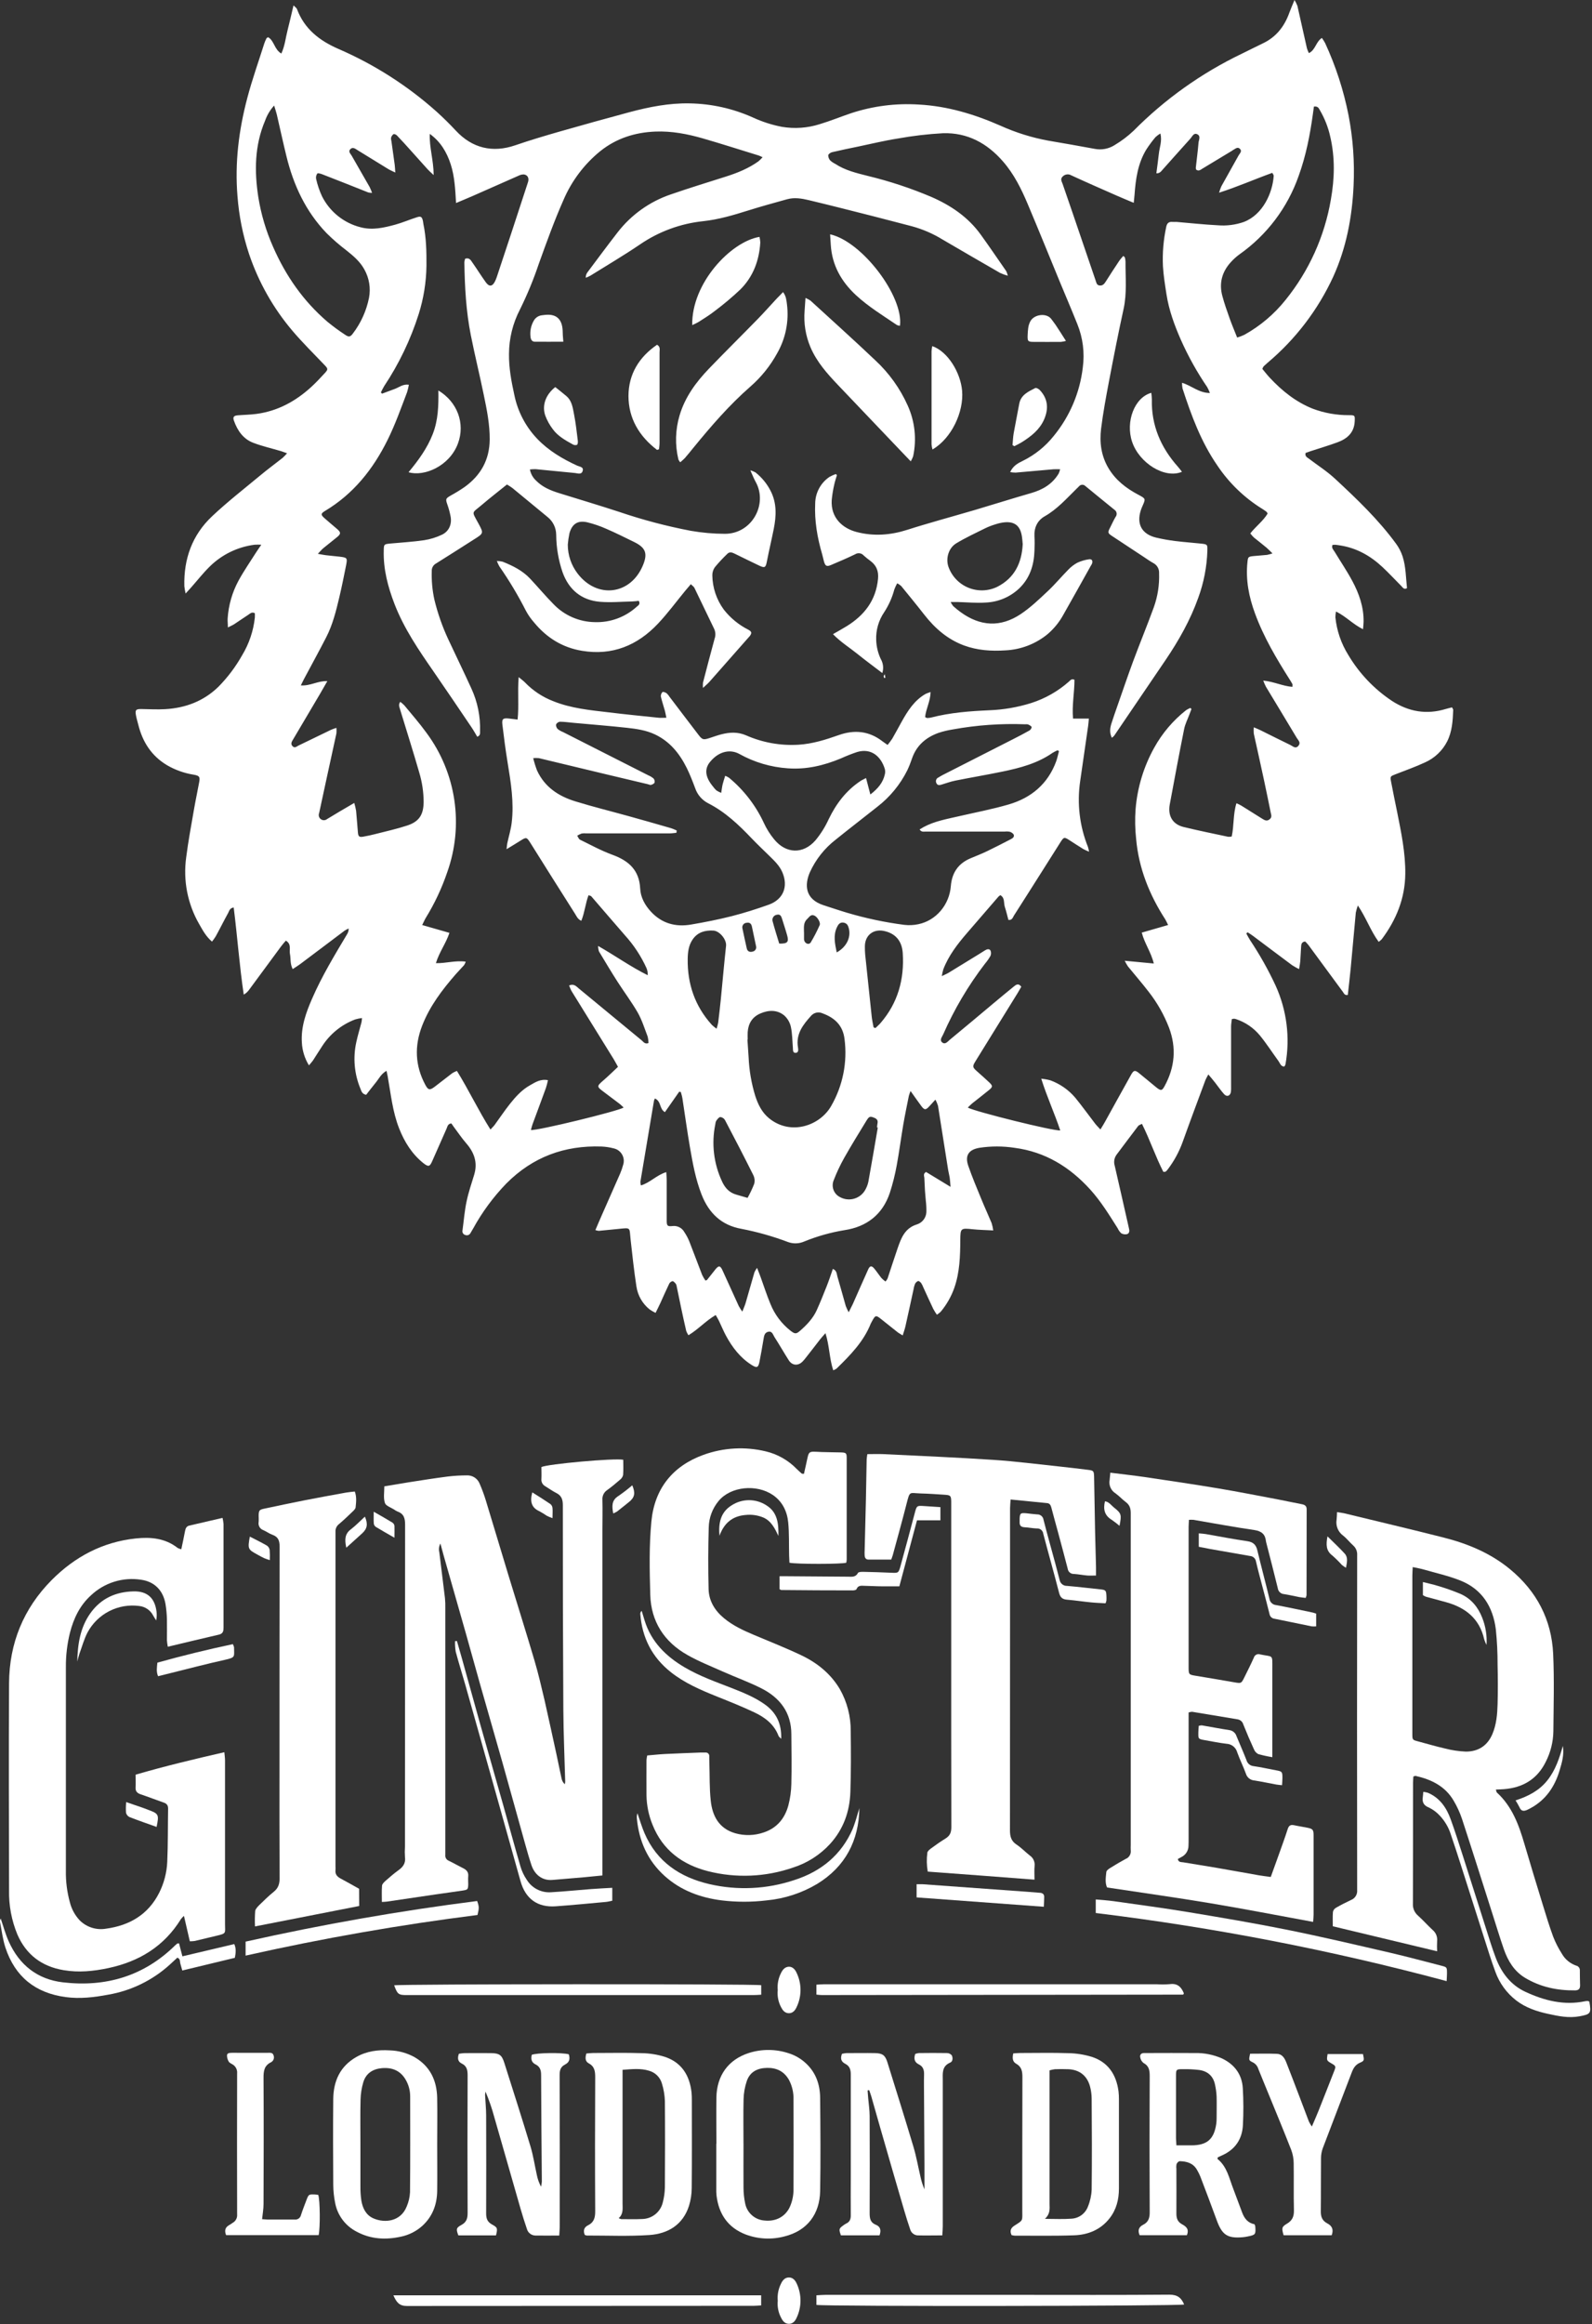
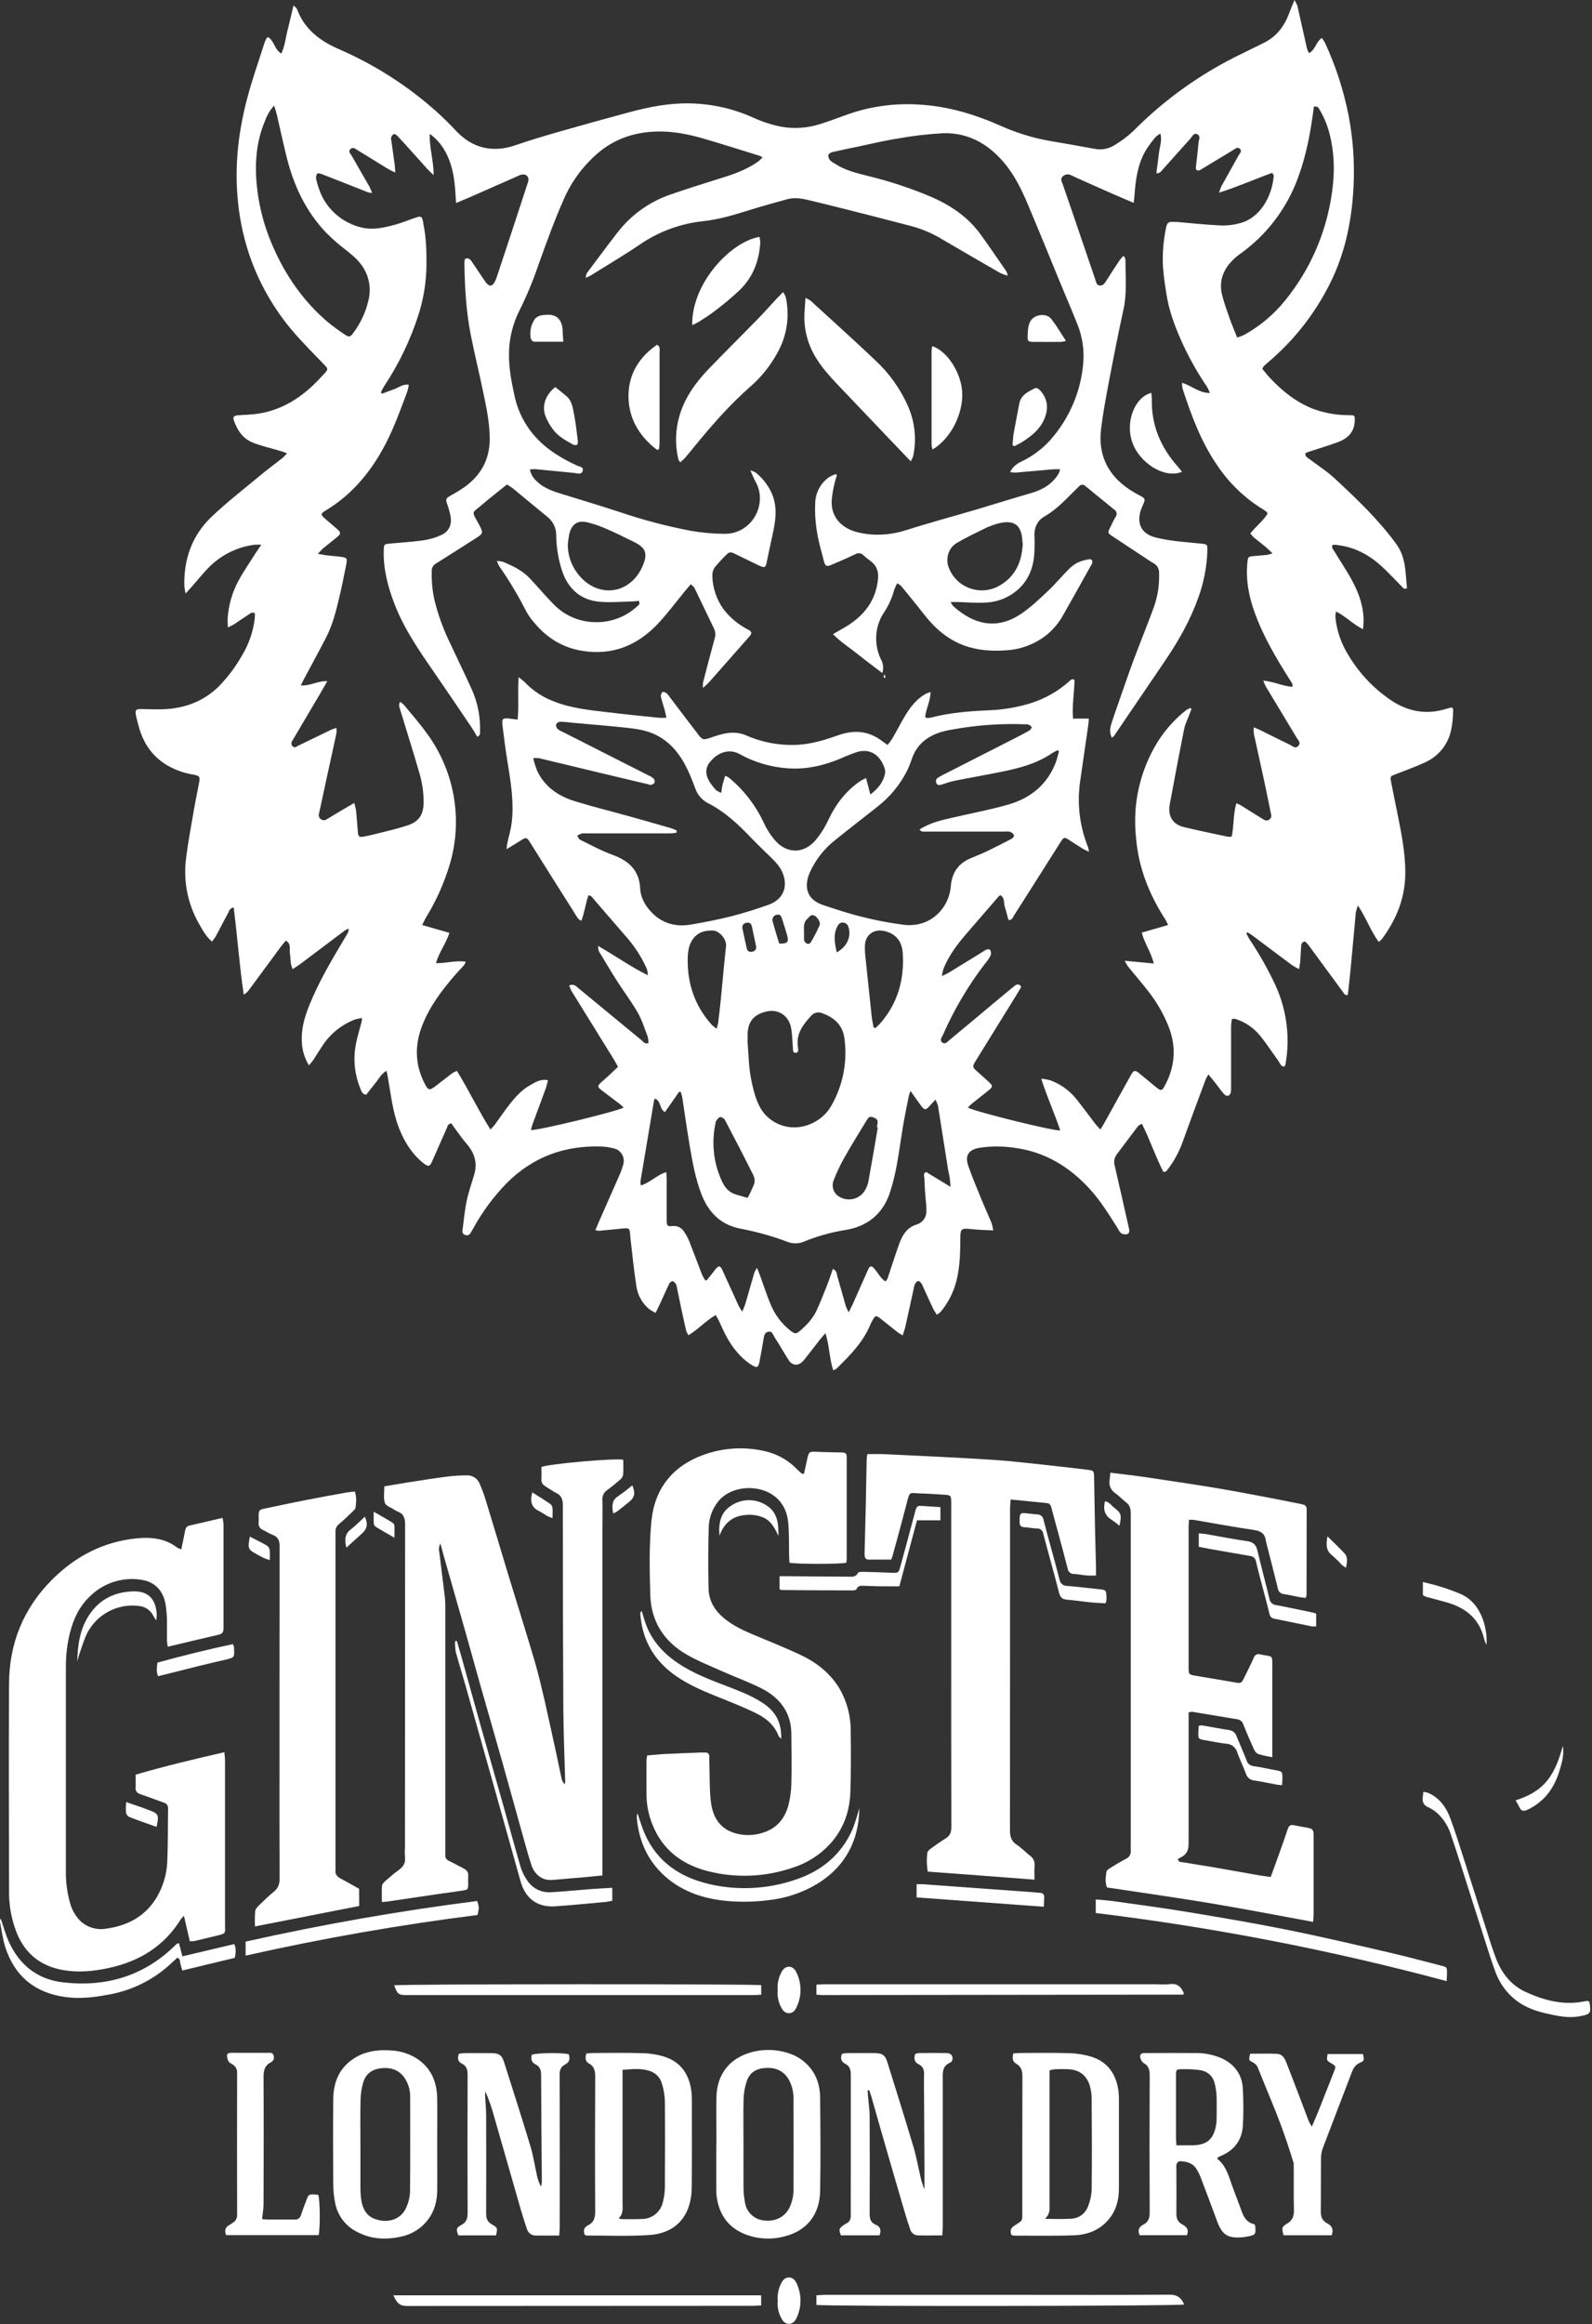
<svg xmlns="http://www.w3.org/2000/svg" width="780" height="1138" viewBox="0 0 780 1138" fill="none">
  <rect x="0" y="0" width="780" height="1138" fill="#333333" stroke="none" />
  <g clip-path="url(#clip0_140_8)">
    <g clip-path="url(#clip1_140_8)">
      <path d="M675.48 461.14C671.48 455.64 669.37 449.4 665.28 443.33C664.864 444.465 664.529 445.628 664.28 446.81C663.41 455.99 662.61 465.17 661.75 474.34C661.34 478.63 660.82 482.91 660.36 487.13C658.8 487.47 658.48 486.35 657.92 485.6C652.333 478 646.743 470.4 641.15 462.8C640.628 462.153 640.067 461.538 639.47 460.96C637.59 461.18 637.54 462.48 637.47 463.7C637.3 466.02 637.23 468.35 637.06 470.7C636.98 471.76 636.74 472.81 636.48 474.49C635.302 473.919 634.16 473.278 633.06 472.57C626.65 467.81 620.27 462.99 613.87 458.2C613.04 457.58 612.15 457.04 611.28 456.47L610.62 457.04C611.23 458.13 611.79 459.26 612.47 460.31C617.211 467.408 621.4 474.86 625 482.6C630.454 494.618 632.141 508.005 629.84 521C629.759 521.317 629.638 521.623 629.48 521.91C629.43 522 629.32 522.05 629.12 522.21C627.42 522.1 627.12 520.45 626.29 519.37C623.29 515.25 620.52 510.94 617.29 506.98C614.221 503.269 610.17 500.497 605.6 498.98C605.278 498.866 604.941 498.798 604.6 498.78C604.241 498.809 603.886 498.872 603.54 498.97C603.42 500.11 603.18 501.37 603.17 502.64C603.17 512.42 603.17 522.19 603.17 531.97C603.215 532.858 603.185 533.747 603.08 534.63C602.74 536.63 601.08 537.19 599.74 535.71C598.18 533.99 596.88 532.03 595.44 530.2C594.44 528.94 593.44 527.71 592.02 526.06C591.37 527.32 590.9 528.06 590.61 528.79C586.87 538.87 583.09 548.95 579.46 559.08C577.695 563.992 575.179 568.6 572 572.74C571.731 573.086 571.419 573.395 571.07 573.66C570.92 573.77 570.64 573.71 569.98 573.76C566.15 566.28 563.42 558.11 559.5 550.25C558.73 550.68 558.02 550.85 557.68 551.25C554.11 555.92 550.61 560.65 547.07 565.34C546.507 566.099 546.13 566.979 545.969 567.91C545.807 568.84 545.866 569.796 546.14 570.7C548.4 580.43 550.58 590.17 552.79 599.91C552.94 600.56 553.08 601.22 553.23 601.91C553.48 603.04 553.12 604.06 552.02 604.29C551.092 604.465 550.131 604.294 549.32 603.81C548.602 603.119 548.022 602.298 547.61 601.39C543.45 594.82 539.39 588.19 534.14 582.39C524.14 571.39 512.14 563.95 497.07 561.99C491.353 561.115 485.537 561.115 479.82 561.99C474.62 562.89 472.66 565.73 474.39 570.76C476.34 576.42 478.7 581.94 480.97 587.49C482.52 591.29 484.26 595.01 485.83 598.8C486.199 599.989 486.47 601.207 486.64 602.44C482.92 602.24 479.74 602.19 476.58 601.86C470.69 601.24 470.53 601.34 470.5 607.16C470.45 615.05 470.22 622.93 467.58 630.51C466.067 634.812 463.79 638.806 460.86 642.3C460.294 642.826 459.678 643.295 459.02 643.7C458.379 642.786 457.789 641.838 457.25 640.86C455.59 637.35 453.99 633.86 452.37 630.29C452.099 629.56 451.747 628.862 451.32 628.21C450.95 627.73 450.19 627.08 449.81 627.21C449.139 627.49 448.597 628.011 448.29 628.67C447.956 629.495 447.725 630.358 447.6 631.24C446.27 637.31 444.97 643.39 443.6 649.45C443.29 650.82 442.8 652.13 442.28 653.84C441.17 653.15 440.41 652.77 439.75 652.25C437.04 650.13 434.38 647.95 431.67 645.82C429.16 643.82 428.88 643.91 427.29 646.82C427.057 647.197 426.846 647.588 426.66 647.99C423.12 656.93 416.55 663.56 409.86 670.09C409.357 670.434 408.813 670.713 408.24 670.92C406.32 665.11 406.43 659.04 404.44 652.75C403.22 654.13 402.49 654.9 401.83 655.75C399.5 658.75 397.2 661.75 394.88 664.68C394.353 665.382 393.782 666.05 393.17 666.68C390.97 668.86 388.1 668.61 386.44 665.99C384.06 662.24 381.86 658.38 379.44 654.63C378.73 653.5 378.32 651.63 376.44 652.04C374.56 652.45 374.35 654.1 374.09 655.67C373.45 659.39 372.84 663.12 372.09 666.81C371.51 669.67 370.79 669.89 368.26 668.3C362.65 664.76 358.77 659.67 355.67 653.94C354.41 651.6 353.42 649.12 352.26 646.72C351.84 645.84 351.32 645.02 350.66 643.86C345.77 646.71 342.12 650.86 337.31 653.76C336.866 653.112 336.5 652.414 336.22 651.68C335.33 647.89 334.51 644.09 333.71 640.29C332.97 636.82 332.27 633.29 331.55 629.87C331.516 629.423 331.376 628.991 331.14 628.61C330.67 628.06 330.06 627.28 329.49 627.27C329.136 627.351 328.804 627.51 328.52 627.737C328.236 627.964 328.007 628.252 327.85 628.58C326.35 631.67 324.99 634.83 323.56 637.96C322.87 639.45 322.11 640.96 321.19 642.8C320.193 642.323 319.234 641.771 318.32 641.15C314.793 638.347 312.466 634.307 311.81 629.85C310.66 622.29 309.81 614.67 308.98 607.06C308.26 600.71 309.47 601.06 302.32 601.77C299.32 602.08 296.32 602.38 293.37 602.64C292.803 602.586 292.246 602.462 291.71 602.27C292.8 599.72 293.82 597.27 294.87 594.93C297.87 588.12 300.87 581.33 303.87 574.52C304.435 573.191 304.906 571.825 305.28 570.43C305.571 569.586 305.679 568.689 305.596 567.8C305.512 566.911 305.24 566.049 304.797 565.274C304.354 564.498 303.75 563.827 303.026 563.303C302.302 562.78 301.475 562.418 300.6 562.24C298.663 561.738 296.679 561.443 294.68 561.36C276.56 560.73 260.95 566.49 248.05 579.49C241.715 586.037 236.281 593.398 231.89 601.38C231.45 602.15 230.99 602.91 230.54 603.68C230.322 604.137 229.939 604.495 229.467 604.681C228.996 604.866 228.471 604.866 228 604.68C227.755 604.623 227.524 604.517 227.321 604.369C227.118 604.221 226.947 604.034 226.817 603.819C226.687 603.603 226.602 603.364 226.567 603.115C226.531 602.866 226.546 602.613 226.61 602.37C227.25 597.64 227.61 592.86 228.61 588.2C229.53 583.77 231.04 579.45 232.34 575.11C234.12 569.19 232.34 564.26 228.42 559.76C226.24 557.27 224.42 554.5 222.42 551.86C221.97 551.26 221.55 550.63 221.14 550.05C219.36 550.19 219.24 551.62 218.77 552.66C216.42 557.92 214.12 563.21 211.77 568.5C210.56 571.27 209.91 571.42 207.44 569.5C201.83 565 198.17 559.13 195.56 552.5C192.3 544.25 191.48 535.5 189.92 526.85C189.79 526.12 189.62 525.39 189.38 524.29C186.72 525.74 185.62 528.23 183.99 530.19C182.36 532.15 180.87 534.19 179.4 536.03C177.4 535.67 177.07 534.24 176.59 533.03C173.575 525.797 172.876 517.807 174.59 510.16C175.29 506.91 176.28 503.72 177.12 500.5C177.242 499.819 177.322 499.131 177.36 498.44C176.232 498.589 175.115 498.82 174.02 499.13C167.315 501.661 161.61 506.295 157.76 512.34C156.27 514.55 154.91 516.84 153.44 519.07C152.93 519.84 152.27 520.52 151.37 521.62C149.304 518.261 148.111 514.438 147.9 510.5C147.4 502.83 149.9 495.84 152.9 488.98C157.68 477.98 163.9 467.71 170.05 457.41C170.582 456.575 170.853 455.6 170.83 454.61C170.134 454.905 169.465 455.26 168.83 455.67C161.73 461 154.66 466.37 147.56 471.67C146.27 472.67 144.89 473.49 143.41 474.49C142.04 471.85 142.53 469.34 142.05 467.01C141.63 464.93 142.96 462.26 140.05 460.55C139.2 461.55 138.39 462.44 137.69 463.4C132.41 470.54 127.17 477.7 121.88 484.84C121.218 485.716 120.38 486.445 119.42 486.98C117.31 472.74 116.3 458.54 114.5 444.33C112.5 444.6 112.32 446.03 111.79 447C109.7 450.78 107.79 454.65 105.69 458.46C105.132 459.35 104.525 460.208 103.87 461.03C100.87 458.46 99.3 455.42 97.62 452.5C91.899 442.601 89.649 431.074 91.23 419.75C92.23 411.83 93.73 403.97 95.08 396.1C95.84 391.72 96.78 387.38 97.58 383.01C98.08 380.28 97.72 379.81 94.82 379.29C90.206 378.555 85.77 376.964 81.74 374.6C74.16 370.04 69.82 363.2 67.74 354.78C67.35 353.28 66.9 351.78 66.62 350.26C66.12 347.59 66.62 347.12 69.27 347.16C73.16 347.22 77.06 347.45 80.93 347.22C90.93 346.64 99.8 343.29 107.05 336.22C111.576 331.627 115.47 326.451 118.63 320.83C122.034 315.211 124.161 308.912 124.86 302.38C124.93 301.64 124.86 300.89 124.86 300.23C123.37 299.46 122.54 300.42 121.67 300.99C119.34 302.49 117.07 304.1 114.74 305.62C113.96 306.12 113.08 306.48 111.65 307.2C111.65 305.31 111.45 304.03 111.54 302.76C111.966 296.311 113.773 290.029 116.84 284.34C119.43 279.58 122.55 275.1 125.45 270.51C126.14 269.43 126.88 268.4 128.03 266.7C126.957 266.642 125.883 266.642 124.81 266.7C116.472 267.742 108.71 271.507 102.73 277.41C99.5 280.59 96.68 284.19 93.67 287.6C92.98 288.38 92.26 289.13 90.94 290.6C90.663 289.417 90.456 288.218 90.32 287.01C89.97 273.67 94.16 261.95 103.91 252.78C111.41 245.72 119.57 239.36 127.51 232.78C131.1 229.78 134.86 227.04 138.51 224.15C139.262 223.451 139.973 222.71 140.64 221.93C139.39 221.49 138.64 221.18 137.85 220.93C133.29 219.58 128.62 218.52 124.18 216.84C119.18 214.97 116.34 210.84 114.61 205.96C114 204.24 114.52 203.51 116.43 203.35C119.52 203.09 122.64 203.07 125.71 202.65C136.07 201.25 144.84 196.46 152.47 189.49C154.84 187.32 157.04 184.96 159.22 182.59C160.83 180.84 160.68 180.48 159.03 178.75C153.76 173.21 148.28 167.84 143.33 162.02C133.887 150.913 126.648 138.108 122 124.29C118.971 115.126 117.073 105.625 116.35 96C115 79.7 117 63.78 121.12 48.13C123.51 39.02 126.69 30.13 129.54 21.13C129.829 20.297 130.184 19.488 130.6 18.71C130.68 18.54 130.96 18.47 131.37 18.22C134.37 19.92 134.37 24.22 137.84 26.22C139.6 22.44 139.94 18.47 140.92 14.69C141.9 10.91 142.78 6.96 143.81 2.63C144.57 3.43 145.28 3.85 145.51 4.45C149.14 14.22 156.61 19.95 165.79 23.94C183.345 31.535 199.571 41.893 213.85 54.62C217.16 57.62 220.31 60.72 223.34 63.96C231.34 72.57 241.34 74.96 252.47 71.13C259.7 68.64 267.04 66.47 274.39 64.36C285.723 61.12 297.057 57.977 308.39 54.93C318.06 52.35 327.84 50.41 337.94 50.62C348.637 50.802 359.184 53.16 368.94 57.55C373.476 59.644 378.252 61.175 383.16 62.11C389.324 63.142 395.644 62.693 401.6 60.8C406.8 59.25 411.84 57.16 416.99 55.43C427.672 51.914 438.927 50.475 450.15 51.19C464.2 51.94 477.42 55.93 490.2 61.55C497.69 64.935 505.565 67.393 513.65 68.87C521.19 70.18 528.75 71.45 536.28 72.87C539.698 73.555 543.248 72.885 546.18 71C549.506 69.011 552.605 66.664 555.42 64C570.775 48.517 588.671 35.783 608.33 26.35C611.82 24.66 615.28 22.88 618.78 21.21C625.29 18.11 629.32 12.92 631.7 6.26C632.36 4.42 633.17 2.63 634.24 0.02C634.8 0.921 635.275 1.871 635.66 2.86C637.24 9.78 638.76 16.72 640.33 23.64C640.587 24.453 640.905 25.245 641.28 26.01C644.55 24.46 644.67 20.49 647.66 18.58C648.245 19.384 648.776 20.226 649.25 21.1C654.469 32.399 658.323 44.279 660.73 56.49C662.915 67.855 663.737 79.44 663.18 91C662.46 106.41 659.61 121.43 653.18 135.56C645.704 151.745 634.755 166.085 621.11 177.56C620.44 178.14 619.78 178.73 619.11 179.37C618.851 179.756 618.639 180.173 618.48 180.61C619.66 182.01 620.86 183.61 622.2 185.02C628.2 191.42 634.88 196.78 643.1 200.08C648.819 202.236 654.888 203.318 661 203.27C663.83 203.27 663.87 203.37 663.74 206.27C663.48 211.89 660.01 214.85 655.23 216.59C650.86 218.19 646.38 219.51 641.96 220.96C641.14 221.22 640.34 221.53 639.66 221.78C639.27 223.48 640.42 223.92 641.28 224.57C645.61 227.85 650.28 230.82 654.21 234.5C664.86 244.39 675.39 254.43 684.01 266.23C685.387 268.107 686.461 270.189 687.19 272.4C688.83 277.49 688.8 282.83 689.36 287.99C687.76 288.78 687.29 287.63 686.64 286.99C683.5 283.86 680.49 280.58 677.25 277.56C671.36 272.07 664.56 268.26 656.48 267.03C655.71 266.91 654.94 266.79 654.17 266.72C653.732 266.718 653.294 266.745 652.86 266.8C652.24 268.32 653.33 269.19 653.91 270.16C656.77 274.91 659.91 279.51 662.53 284.39C665.87 290.6 668.19 297.19 668.09 304.39C668.09 305.44 667.93 306.5 667.8 308.08C662.89 305.65 659.49 301.84 654.57 299.4C654.381 300.328 654.281 301.273 654.27 302.22C654.936 308.768 657.095 315.076 660.58 320.66C665.938 329.681 673.259 337.378 682 343.18C690.19 348.5 699 350.01 708.42 347.11C709.42 346.8 710.47 346.59 711.42 346.34C711.73 346.98 712.01 347.28 712 347.56C711.79 352.89 711.49 358.19 709 363.09C706.685 367.577 702.921 371.15 698.32 373.23C693.51 375.48 688.48 377.23 683.52 379.18C681.29 380.04 681.04 380.18 681.52 382.53C682.44 387.53 683.52 392.53 684.52 397.53C686.52 407.53 688.62 417.53 688.52 427.85C688.39 439.85 684.1 450.37 677 459.85C676.535 460.327 676.026 460.759 675.48 461.14ZM493.78 135C492.488 134.651 491.227 134.196 490.01 133.64C480.583 128.22 471.177 122.763 461.79 117.27C457.154 114.423 452.137 112.248 446.89 110.81C440.55 109.19 434.23 107.49 427.89 105.88C417.35 103.21 406.81 100.51 396.23 97.99C392.79 97.17 389.23 96.57 385.67 97.55C379.27 99.34 372.84 101.08 366.5 103.08C359.29 105.35 352.07 107.48 344.5 108.3C333.409 109.465 322.783 113.373 313.58 119.67C305.69 125.03 297.45 129.87 289.35 134.92C288.594 135.336 287.808 135.697 287 136C286.959 135.096 287.215 134.204 287.73 133.46C292.65 126.89 297.54 120.28 302.58 113.79C309.284 105.122 318.404 98.633 328.79 95.14C337.7 92.05 346.72 89.3 355.71 86.44C361.34 84.65 366.79 82.44 371.61 78.98C372.318 78.356 372.992 77.695 373.63 77C373.033 76.685 372.419 76.405 371.79 76.16C362.68 73.35 353.6 70.44 344.45 67.79C336.85 65.6 329.11 64.11 321.13 64.42C311.13 64.81 301.96 67.7 294.02 74.07C286.231 80.422 280.094 88.564 276.13 97.8C271.6 108 267.8 118.59 264 129.13C261.424 136.808 258.331 144.301 254.74 151.56C251.244 158.286 249.407 165.75 249.38 173.33C249.3 180.16 250.55 186.8 252.01 193.43C253.666 201.523 257.58 208.981 263.3 214.94C268.87 220.72 275.61 224.69 282.82 228C284.02 228.54 286.14 228.58 285.45 230.66C284.84 232.53 283.02 231.72 281.68 231.59C275.26 230.99 268.86 230.32 262.44 229.71C261.501 229.692 260.562 229.743 259.63 229.86C260.016 231.947 261.069 233.852 262.63 235.29C265.76 238.5 269.74 240.14 273.91 241.44C283.75 244.5 293.64 247.44 303.45 250.65C314.905 254.542 326.616 257.633 338.5 259.9C343.969 260.851 349.509 261.34 355.06 261.36C368.46 261.45 376.3 246.78 370.24 235.94C369.35 234.36 368.71 232.64 367.63 230.27C368.485 230.518 369.313 230.853 370.1 231.27C373.165 233.675 375.678 236.71 377.47 240.17C380.66 246.23 380.37 252.59 379.09 259.02C378.03 264.35 376.75 269.64 375.72 274.97C375.16 277.85 374.72 278.21 372.06 276.97C368.06 275.05 364.06 273.12 360.06 271.14C358.78 270.5 357.52 270.02 356.38 271.14C354.215 273.206 352.171 275.397 350.26 277.7C349.42 278.863 348.978 280.266 349 281.7C349.09 287.739 351.057 293.6 354.63 298.47C357.859 302.591 361.956 305.95 366.63 308.31C368.34 309.24 368.45 309.92 367.36 311.43C367.079 311.78 366.778 312.114 366.46 312.43C360.153 319.59 353.84 326.747 347.52 333.9C346.74 334.77 345.82 335.51 344.42 336.82C344.343 335.972 344.343 335.118 344.42 334.27C346.29 327.08 348.15 319.88 350.12 312.71C350.685 311.141 350.606 309.411 349.9 307.9C346.64 301.22 343.47 294.5 340.22 287.81C339.92 287.2 339.22 286.81 338.48 286.02C337.48 287.24 336.59 288.22 335.76 289.22C331.31 294.62 327.16 300.29 322.37 305.36C312.3 316.03 300.02 321.1 285.17 318.65C275.52 317.06 267.79 312.21 261.65 304.74C260.096 302.99 258.753 301.064 257.65 299C253.819 291.474 249.475 284.221 244.65 277.29C244.187 276.444 243.779 275.569 243.43 274.67C244.38 274.679 245.325 274.793 246.25 275.01C251.25 277.01 256.01 279.35 259.74 283.33C263.62 287.46 267.25 291.81 271.22 295.83C273.845 298.562 276.987 300.746 280.464 302.253C283.94 303.76 287.681 304.561 291.47 304.61C298.999 304.86 306.329 302.17 311.91 297.11C312.67 296.44 313.91 295.84 312.96 294.18C311.96 294.28 310.88 294.46 309.8 294.48C304.48 294.59 299.13 295.09 293.86 294.64C284.86 293.85 278.72 288.74 275.64 280.22C273.624 274.323 272.567 268.142 272.51 261.91C272.509 260.19 272.113 258.494 271.354 256.951C270.595 255.408 269.492 254.06 268.13 253.01C262.49 248.337 256.78 243.633 251 238.9C250.158 238.293 249.283 237.732 248.38 237.22C244.19 240.61 240.07 243.79 236.11 247.17C231.11 251.46 230.94 249.93 234.34 256.17C237.02 261.11 237.02 261.09 232.23 264.11C226.04 268.03 219.89 272.01 213.67 275.87C212.989 276.228 212.426 276.776 212.048 277.446C211.67 278.117 211.494 278.882 211.54 279.65C211.393 284.315 211.82 288.979 212.81 293.54C214.427 300.237 216.708 306.756 219.62 313C223.36 321 227.26 329 230.95 337.09C233.98 343.665 235.435 350.855 235.2 358.09C235.2 359.09 235.37 360.14 233.83 360.72C232.9 359.18 232.01 357.55 230.97 356.03C224.81 346.93 218.67 337.82 212.42 328.78C205.15 318.28 197.95 307.78 193.31 295.78C190.05 287.33 187.76 278.68 188.02 269.51C188.1 266.51 188.08 266.44 191.19 266.13C196.72 265.6 202.28 265.31 207.76 264.5C210.823 264.033 213.798 263.113 216.59 261.77C220.05 260.11 221.5 256.54 220.75 252.77C220.368 250.814 219.843 248.889 219.18 247.01C218.24 244.33 218.32 244.07 220.9 242.59C223.238 241.313 225.508 239.915 227.7 238.4C235.57 232.7 239.84 225.13 239.93 215.22C239.99 207.81 238.54 200.64 237.05 193.48C235.05 183.69 232.64 173.98 230.69 164.18C228.34 152.39 227.69 140.41 227.52 128.4C227.575 127.814 227.699 127.237 227.89 126.68C230.03 125.97 230.72 127.52 231.5 128.62C233.73 131.79 235.78 135.11 238.05 138.25C239.69 140.52 241.26 140.3 242.5 137.8C242.844 137.104 243.142 136.386 243.39 135.65C245.783 128.49 248.157 121.327 250.51 114.16C253.263 105.833 255.993 97.5 258.7 89.16C259.33 87.24 258.52 85.64 256.7 85.41C255.825 85.385 254.959 85.582 254.18 85.98C246.77 89.23 239.38 92.53 231.97 95.79C229.3 96.97 226.59 98.07 223.44 99.4C223.05 92.62 222.74 86.4 220.84 80.49C218.94 74.58 215.84 69.34 210.57 65.55C210.29 72.14 212.44 78.45 212.47 85.71C211.04 84.36 210.2 83.65 209.47 82.84C206.78 79.89 204.12 76.9 201.47 73.93C199.16 71.37 196.88 68.8 194.47 66.31C194.08 65.9 193.14 65.49 192.79 65.69C192.205 66.12 191.785 66.738 191.6 67.44C191.546 67.989 191.604 68.544 191.77 69.07C192.31 72.92 192.86 76.77 193.38 80.62C193.52 81.68 193.55 82.74 193.68 84.48C192.15 83.73 191.16 83.34 190.26 82.79C185.26 79.73 180.26 76.63 175.26 73.57C174.15 72.89 172.92 71.79 171.68 73C170.44 74.21 171.76 75.26 172.32 76.25C175.22 81.37 178.19 86.45 181.1 91.56C181.549 92.495 181.95 93.453 182.3 94.43C181.682 94.433 181.065 94.369 180.46 94.24C172.93 91.24 165.41 88.24 157.87 85.33C157.1 85.02 155.73 84.65 155.47 84.97C155.193 85.347 154.999 85.777 154.899 86.234C154.799 86.69 154.796 87.162 154.89 87.62C155.543 90.534 156.505 93.37 157.76 96.08C159.629 99.813 162.278 103.1 165.529 105.719C168.779 108.338 172.555 110.228 176.6 111.26C182.51 112.84 188.08 111.49 193.6 110.01C197.24 109.01 200.71 107.5 204.3 106.36C206.2 105.76 206.7 106.15 207.17 107.98C207.31 108.51 207.32 109.08 207.43 109.62C208.86 116.41 208.99 123.28 208.94 130.18C208.829 138.19 207.549 146.14 205.14 153.78C201.175 166.285 195.472 178.171 188.2 189.09C187.58 190.09 187.14 191.09 186.61 192.14L187.18 192.75L193.54 190.38C195.62 189.59 197.46 187.95 200.33 188.38C200.107 189.62 199.81 190.846 199.44 192.05C196.44 199.94 193.63 207.87 189.87 215.45C182.76 229.79 173.15 241.84 159.25 250.16C157.15 251.42 157.09 252.01 158.85 253.59C160.91 255.45 163.08 257.19 165.17 259.01C167.06 260.66 167.08 261.38 165.17 262.96C162.95 264.81 160.64 266.55 158.42 268.39C157.63 269.04 156.98 269.86 155.73 271.16C157.57 271.48 158.6 271.72 159.65 271.84C161.86 272.1 164.07 272.28 166.28 272.54C170.15 273 170.28 273.15 169.56 276.83C168.51 282.06 167.47 287.28 166.24 292.47C164.65 299.16 163 305.86 159.83 312.02C156.28 318.92 152.53 325.73 148.88 332.58C148.44 333.41 148.04 334.27 147.38 335.58C152.02 335.94 155.72 333.27 160.38 333.49C158.96 335.96 157.83 337.97 156.67 339.94C152.32 347.3 147.95 354.64 143.62 362.01C143.02 363.01 142.2 364.17 143.32 365.34C144.44 366.51 145.32 365.46 146.32 365C151.61 362.44 156.9 359.86 162.2 357.32C162.93 356.97 163.73 356.76 164.83 356.37C164.908 357.262 164.908 358.158 164.83 359.05C163.23 366.54 161.57 374.05 159.94 381.5C158.74 387.03 157.53 392.56 156.36 398.1C156.145 398.62 156.111 399.198 156.262 399.74C156.413 400.282 156.742 400.758 157.195 401.092C157.649 401.425 158.201 401.598 158.763 401.581C159.326 401.564 159.867 401.36 160.3 401C162.3 399.8 164.3 398.58 166.3 397.39C168.56 396.05 170.83 394.73 173.57 393.13C173.948 394.397 174.249 395.686 174.47 396.99C174.82 400.52 175.04 404.07 175.36 407.6C175.53 409.55 176.01 409.97 177.91 409.66C179.99 409.31 182.05 408.84 184.09 408.32C189.25 407 194.47 405.85 199.51 404.19C205.4 402.26 207.51 398.86 207.56 392.63C207.539 387.737 206.808 382.873 205.39 378.19C202.39 367.75 199.07 357.38 195.91 346.98C195.61 345.98 195.15 344.91 196.12 343.63C196.833 344.155 197.502 344.737 198.12 345.37C201.78 349.83 205.61 354.17 208.98 358.84C216.131 368.48 220.802 379.731 222.579 391.602C224.356 403.473 223.185 415.598 219.17 426.91C216.502 434.802 212.949 442.367 208.58 449.46C207.98 450.46 207.58 451.51 206.85 452.91L220.2 456.74C218.47 461.98 215.2 466.16 213.57 471.58C218.57 471.69 223.22 470.13 228.19 470.85C227.986 471.446 227.714 472.016 227.38 472.55C226.06 474.05 224.63 475.46 223.32 476.96C216.66 484.61 210.56 492.6 206.83 502.2C202.99 512.12 203.35 521.71 208.36 531.11C209.77 533.75 210.53 533.93 212.95 532.11C215.87 529.89 218.73 527.61 221.65 525.4C222.358 524.983 223.1 524.628 223.87 524.34C229.67 533.69 234.29 543.5 240.3 553.04C241.19 552.04 241.81 551.5 242.3 550.84C244.79 547.44 247.13 543.91 249.74 540.61C252.57 537.04 255.64 533.61 259.68 531.36C262.23 529.93 264.76 528.16 268.47 528.87C268.207 530.164 267.873 531.443 267.47 532.7C265.31 538.7 263.08 544.56 260.9 550.5C260.57 551.38 260.39 552.31 260.13 553.27C263.28 553.68 302.95 544 305.55 542.27C304.88 541.65 304.3 541.02 303.63 540.5C301.163 538.613 298.68 536.743 296.18 534.89C292.18 531.89 292.18 531.98 295.94 528.7C298.25 526.7 300.45 524.52 302.78 522.34C301.96 520.89 301.37 519.71 300.68 518.59C293.78 507.45 286.883 496.313 279.99 485.18C279.538 484.314 279.154 483.415 278.84 482.49C281.24 481.49 282.35 482.95 283.57 483.96C293.85 492.433 304.127 500.907 314.4 509.38C315.24 510.08 315.95 511.38 317.72 510.7C317.708 509.611 317.567 508.526 317.3 507.47C315.8 503.53 314.54 499.47 312.48 495.81C309.48 490.62 305.87 485.81 302.65 480.81C299.43 475.81 296.47 470.81 293.45 465.81C293.187 464.944 293.046 464.045 293.03 463.14C301.59 468.02 309.03 473.37 317.36 477.49C317.415 476.303 317.21 475.119 316.76 474.02C314.096 468.147 310.533 462.726 306.2 457.95C300.64 451.61 295.2 445.18 289.66 438.81C289.48 438.61 289.08 438.59 288.34 438.33C286.84 442.33 286.49 446.68 284.82 450.83C283.03 450.08 282.47 448.56 281.68 447.31C274.347 435.77 267.063 424.22 259.83 412.66C258.02 409.8 257.83 409.81 254.91 411.66C252.91 412.94 250.83 414.16 248.19 415.78C248.36 414.3 248.39 413.58 248.54 412.89C249.26 409.54 250.29 406.22 250.7 402.83C251.91 392.9 250.3 383.13 248.7 373.36C247.7 367.23 246.89 361.07 246.16 354.9C245.8 351.9 246.45 351.46 249.6 351.83L253.6 352.32C254.32 345.52 253.52 338.91 254.12 331.53C255.53 332.71 256.39 333.3 257.12 334.04C261.055 338.147 265.854 341.327 271.17 343.35C279.84 346.83 289.04 347.7 298.17 348.77C306.33 349.77 314.5 350.57 322.67 351.42C323.8 351.54 324.96 351.42 326.48 351.42C326.18 349.97 326.03 349.01 325.78 348.08C325.13 345.72 324.33 343.4 323.78 341.02C323.749 340.62 323.805 340.217 323.945 339.841C324.085 339.464 324.305 339.123 324.59 338.84C324.84 338.59 325.99 339.01 326.59 339.4C327.161 339.926 327.655 340.528 328.06 341.19C332.77 347.38 337.45 353.58 342.19 359.74C344.1 362.24 344.59 362.33 347.58 361.38C349.58 360.74 351.58 359.99 353.58 359.5C357.58 358.5 361.46 358.27 365.58 360.05C373.65 363.599 382.451 365.169 391.25 364.63C398.1 364.2 404.52 362.18 410.91 359.92C418.55 357.21 425.75 357.85 432.31 362.92C433.06 363.5 433.87 364.02 434.88 364.73C435.708 363.728 436.482 362.683 437.2 361.6C438.76 358.91 440.2 356.17 441.72 353.45C444.72 348.06 447.95 342.92 453.49 339.75C454.284 339.389 455.103 339.085 455.94 338.84C455.83 343.4 453.66 347.07 453.26 351.09C453.68 351.29 453.97 351.55 454.26 351.55C454.934 351.548 455.605 351.467 456.26 351.31C465.56 348.9 475.07 348.19 484.61 347.76C491.61 347.504 498.545 346.314 505.23 344.22C512.025 342.05 518.297 338.495 523.65 333.78C524.37 333.15 524.93 332.16 526.44 332.83C526.44 339.07 525.14 345.41 525.74 351.83H533.49C533.36 353.2 533.3 354.28 533.15 355.34C531.857 364.347 530.557 373.347 529.25 382.34C527.611 393.269 528.923 404.438 533.05 414.69C533.277 415.451 533.454 416.226 533.58 417.01C532.628 416.63 531.696 416.2 530.79 415.72C528.53 414.33 526.29 412.88 524.06 411.43C521.4 409.71 521.22 409.75 519.46 412.54C516.79 416.76 514.1 420.97 511.46 425.18C506.58 432.87 501.73 440.57 496.81 448.23C496.22 449.16 495.95 450.64 494.07 450.4C493.51 448.32 493.02 446.19 492.34 444.12C491.66 442.05 492.45 439.64 490.13 438.29C489.804 438.493 489.496 438.724 489.21 438.98C484.05 444.933 478.9 450.893 473.76 456.86C469.11 462.26 464.76 467.86 462.17 474.61C461.851 475.695 461.607 476.801 461.44 477.92C463.05 477.13 463.96 476.77 464.78 476.27C469.62 473.33 474.44 470.36 479.26 467.4L482.65 465.28C483.58 464.7 484.73 464.42 485.31 465.42C485.487 465.849 485.571 466.31 485.558 466.774C485.544 467.237 485.432 467.693 485.23 468.11C484.448 469.454 483.548 470.726 482.54 471.91C474.359 482.58 467.493 494.197 462.09 506.51C461.55 507.74 460.17 509.24 461.66 510.41C463.15 511.58 464.3 509.96 465.36 509.08C472.62 503.08 479.867 497.037 487.1 490.95C490.26 488.32 493.4 485.69 496.6 483.11C497.68 482.24 498.9 481.11 500.38 483.11C499.79 484.11 499.22 485.19 498.59 486.21C491.71 497.35 484.82 508.487 477.92 519.62C476.34 522.19 476.45 522.56 478.78 524.62C480.78 526.4 482.78 528.15 484.71 529.98C486.43 531.62 486.43 532.17 484.61 533.66C481.87 535.92 479.03 538.07 476.26 540.29C475.54 540.87 474.92 541.57 474.16 542.29C477.78 544.29 516.46 553.9 519.47 553.47C516.68 545.12 513 537.14 510.16 528.15C511.685 528.283 513.194 528.554 514.67 528.96C519.387 530.7 523.575 533.628 526.83 537.46C530.2 541.58 533.3 545.92 536.56 550.14C537.25 551.04 538.09 551.84 539.15 553C540.15 551.41 540.81 550.31 541.44 549.17C545.7 541.5 549.92 533.81 554.2 526.17C555.43 523.96 556.11 523.85 558.03 525.4C560.89 527.69 563.67 530.08 566.54 532.4C568.79 534.19 569.34 534.1 570.62 531.73C575.62 522.52 576.47 513.01 572.75 503.14C570.307 496.811 566.937 490.879 562.75 485.54C559.5 481.32 555.99 477.3 552.63 473.17C552.04 472.284 551.512 471.359 551.05 470.4L565.3 471.75C563.98 466.19 560.75 461.92 559.41 456.62L572.31 452.9C571.7 451.67 571.39 450.9 570.93 450.15C563.17 438.15 557.93 425.15 556.65 410.79C556.116 405.935 556.025 401.041 556.38 396.17C557.241 385.619 560.347 375.373 565.49 366.12C569.424 359.002 574.742 352.743 581.13 347.71C581.786 347.286 582.479 346.921 583.2 346.62L583.76 347.15C583.42 348.02 583.09 348.9 582.76 349.77C581.88 352.15 580.67 354.47 580.17 356.93C577.71 369.23 575.4 381.56 573.11 393.93C572.11 399.52 574.56 403.64 579.98 404.93C587.2 406.69 594.49 408.15 601.76 409.71C602.337 409.737 602.915 409.69 603.48 409.57C604.66 404.21 604.1 398.7 605.79 393.28C606.79 393.74 607.46 394 608.09 394.39C611.49 396.49 614.85 398.65 618.25 400.75C619.37 401.43 620.5 402.28 621.91 401.25C623.32 400.22 622.86 399.12 622.61 397.93C621.52 392.6 620.44 387.27 619.29 381.93C617.66 374.34 615.97 366.76 614.29 359.17C614.201 358.149 614.201 357.121 614.29 356.1C615.74 356.73 616.73 357.1 617.67 357.58C622.55 359.99 627.4 362.44 632.3 364.81C633.49 365.39 634.74 366.81 636.13 365.18C637.52 363.55 636.03 362.44 635.36 361.31C630.36 352.92 625.26 344.59 620.23 336.22C619.735 335.248 619.301 334.246 618.93 333.22C624.18 333.75 628.5 335.94 633.22 336.3C633.22 335.61 633.33 335.24 633.22 334.97C632.865 334.283 632.475 333.616 632.05 332.97C625.44 322.56 619.14 311.97 614.88 300.33C611.88 292.2 610.27 283.9 611.19 275.2C611.45 272.69 611.58 272.53 614.19 272.26C616.4 272.04 618.62 271.91 620.83 271.68C621.718 271.494 622.593 271.25 623.45 270.95C622.25 269.78 621.45 268.95 620.55 268.16C618.55 266.46 616.38 264.84 614.34 263.16C613.704 262.539 613.115 261.87 612.58 261.16C615.4 257.63 618.94 255.02 621.08 251.44C620.76 250.94 620.69 250.7 620.53 250.58C619.9 250.11 619.27 249.66 618.61 249.25C609.783 243.823 602.228 236.558 596.46 227.95C588.46 216.39 583.67 203.4 579.37 190.18C579.205 189.27 579.128 188.345 579.14 187.42C583.87 188.84 587.41 192.42 592.79 192.42C592.42 191.421 591.976 190.452 591.46 189.52C586.455 182.179 582.124 174.401 578.52 166.28C575.39 159.15 572.72 151.86 571.52 144.13C570.81 139.53 570.05 134.91 569.78 130.28C569.489 123.837 570.034 117.383 571.4 111.08C571.73 109.42 572.54 108.48 574.4 108.65C575.06 108.71 575.73 108.65 576.4 108.65C583.14 109.21 589.88 109.96 596.63 110.3C600.964 110.661 605.325 110.105 609.43 108.67C618.84 105.06 623.53 94.25 624.05 86.09C624.05 85.65 623.63 85.17 623.36 84.63C614.73 87.74 606.48 91.4 597.28 94.35C597.58 93.282 597.954 92.236 598.4 91.22C601.19 86.22 604.04 81.16 606.84 76.12C607.4 75.12 608.7 74.05 607.51 72.88C606.32 71.71 605.25 72.88 604.2 73.42C604 73.52 603.84 73.68 603.65 73.8C598.81 76.727 593.967 79.65 589.12 82.57C588.21 83.12 587.31 84 586.06 83.05C585.949 82.766 585.889 82.465 585.88 82.16C586.32 78.07 586.88 74 587.21 69.91C587.35 68.47 588.46 66.58 586.55 65.71C584.83 64.92 584.15 66.85 583.25 67.84C578.7 72.84 574.25 77.92 569.7 82.98C568.91 83.87 568.26 84.92 566.56 84.86C566.98 81.53 567.44 78.38 567.78 75.22C568.12 72.06 569.45 69.11 568.54 65.35C567.668 65.865 566.854 66.472 566.11 67.16C564.467 69.111 562.951 71.165 561.57 73.31C557.49 80.07 556.42 87.64 555.87 95.31C555.79 96.45 555.64 97.58 555.47 99.31C552.28 97.96 549.64 96.89 547.04 95.74C539.63 92.47 532.22 89.24 524.87 85.85C524.204 85.454 523.423 85.297 522.656 85.405C521.89 85.512 521.182 85.877 520.65 86.44C519.34 87.65 520.22 88.88 520.65 90.11C522.243 94.73 523.833 99.347 525.42 103.96C529.22 115.08 533.013 126.203 536.8 137.33C537.15 138.33 537.28 139.6 538.7 139.78C540.28 139.97 541.07 138.97 541.82 137.78C543.89 134.49 546.02 131.24 548.17 128.01C548.8 127.01 549.6 126.22 550.34 125.31C550.83 125.76 551.09 125.88 551.13 126.05C551.311 126.702 551.415 127.374 551.44 128.05C551.39 135.8 552.19 143.55 550.5 151.28C547.93 162.99 545.63 174.76 543.38 186.53C541.91 194.27 540.46 202.02 539.49 209.83C538.66 216.53 539.49 223.13 543.05 229.14C546.61 235.15 551.8 239.09 557.78 242.26C561.36 244.16 561.35 244.17 559.78 247.7C559.457 248.407 559.173 249.132 558.93 249.87C556.77 256.63 559.44 261.51 566.38 263.21C569.506 263.948 572.671 264.512 575.86 264.9C580.05 265.43 584.26 265.7 588.45 266.16C591.53 266.5 591.62 266.55 591.55 269.61C591.306 277.507 589.794 285.314 587.07 292.73C583.21 303.57 577.59 313.5 571.17 323.01C562.777 335.417 554.357 347.81 545.91 360.19C545.557 360.575 545.168 360.927 544.75 361.24C543.39 358.46 543.93 356.02 544.75 353.61C545.59 350.98 546.51 348.37 547.43 345.75C550 338.43 552.49 331.07 555.19 323.75C558.48 314.91 562.08 306.19 565.31 297.33C567.226 291.982 568.102 286.317 567.89 280.64C567.95 279.642 567.721 278.647 567.232 277.775C566.743 276.903 566.013 276.19 565.13 275.72C563.48 274.81 561.94 273.72 560.37 272.67C555.27 269.337 550.173 265.977 545.08 262.59C542.62 260.96 542.61 260.82 544.02 258.07C544.88 256.4 545.63 254.65 546.59 253.07C546.798 252.809 546.949 252.508 547.033 252.185C547.117 251.862 547.132 251.525 547.077 251.196C547.022 250.867 546.899 250.553 546.715 250.275C546.532 249.996 546.291 249.76 546.01 249.58C541.27 245.73 536.52 241.89 531.81 238C531.599 237.778 531.343 237.605 531.058 237.493C530.774 237.38 530.469 237.331 530.163 237.348C529.858 237.365 529.56 237.448 529.29 237.592C529.02 237.736 528.785 237.936 528.6 238.18L527.41 239.35C522.5 244.15 517.94 249.35 511.83 252.8C508.22 254.87 506.59 258.37 506.83 262.68C506.97 265 506.92 267.34 506.83 269.68C506.6 276.68 504.62 282.98 499.44 288.02C494.974 292.282 489.108 294.771 482.94 295.02C478.32 295.33 473.65 294.87 469 294.75C468.08 294.75 467.15 294.75 465.76 294.75C466.099 295.462 466.518 296.133 467.01 296.75C468.165 297.792 469.373 298.774 470.63 299.69C480.23 306.69 490.17 307.27 500.07 300.69C504.84 297.52 509.07 293.46 513.26 289.53C516.82 286.21 519.95 282.42 523.38 278.95C524.678 277.58 526.183 276.422 527.84 275.52C529.646 274.689 531.562 274.123 533.53 273.84C534.96 273.6 535.53 274.6 535.05 275.93C534.865 276.333 534.647 276.721 534.4 277.09C529.95 285.03 525.55 292.99 521.04 300.89C519.074 304.511 516.465 307.744 513.34 310.43C507.472 315.266 500.196 318.072 492.6 318.43C485.66 318.89 478.85 318.43 472.27 316.01C464.21 313.01 458.02 307.59 452.8 300.9C449.12 296.18 445.31 291.55 441.52 286.9C440.929 286.387 440.282 285.945 439.59 285.58C439.031 286.555 438.556 287.575 438.17 288.63C437.115 292.598 435.427 296.37 433.17 299.8C430.466 303.781 429.107 308.522 429.29 313.33C429.391 316.553 430.15 319.721 431.52 322.64C432.126 323.67 432.507 324.816 432.638 326.004C432.769 327.191 432.647 328.393 432.28 329.53C427.95 326.22 423.96 323.29 420.12 320.19C416.28 317.09 411.87 314.38 408.12 310.49C410.65 309.03 412.78 307.87 414.83 306.6C423.52 301.23 429.2 293.9 430.19 283.38C430.53 279.69 429.44 276.86 426.51 274.67C425.337 273.827 424.211 272.919 423.14 271.95C422.628 271.372 421.925 270.998 421.159 270.895C420.394 270.792 419.617 270.968 418.97 271.39C415.07 273.27 411.09 274.98 407.1 276.66C405.03 277.53 404.36 277.13 403.72 274.97C403.38 273.8 403.18 272.59 402.83 271.42C400.45 263.3 399 255 399.4 246.5C399.43 243.929 400.083 241.403 401.302 239.139C402.521 236.876 404.27 234.941 406.4 233.5C407.393 232.941 408.433 232.473 409.51 232.1L410.05 232.64C409.59 234.2 409.05 235.75 408.72 237.34C408.146 239.817 407.738 242.329 407.5 244.86C406.96 253.57 412.87 258.7 419.68 260.47C428.1 262.67 436.38 262.02 444.61 259.38C449.79 257.71 455.02 256.21 460.24 254.69C466.09 252.98 471.98 251.38 477.82 249.64C486.97 246.93 496.06 244.04 505.23 241.41C510.9 239.78 515.62 237 518.71 231.84C519.005 231.169 519.239 230.473 519.41 229.76C518.1 229.76 517.13 229.69 516.17 229.76C509.98 230.29 503.79 230.88 497.59 231.4C496.698 231.387 495.809 231.303 494.93 231.15C496.34 228.07 498.72 226.79 501.08 225.66C506.987 222.764 512.178 218.594 516.28 213.45C524.144 203.867 529.087 192.224 530.52 179.91C531.487 172.724 530.563 165.41 527.84 158.69C525.05 151.69 522.06 144.76 519.18 137.79C514 125.21 508.87 112.56 503.57 100C500.42 92.53 496.83 85.26 491.44 79.08C483.68 70.14 474 64.85 462 65.23C454.57 65.638 447.173 66.506 439.85 67.83C433.4 68.83 427.03 70.4 420.62 71.73C416.27 72.63 411.91 73.51 407.62 74.53C406.9 74.7 405.85 75.46 405.79 76.03C405.795 76.978 406.151 77.89 406.79 78.59C407.535 79.251 408.366 79.81 409.26 80.25C414.09 83.43 419.65 84.73 425.12 86.12C435.803 88.695 446.255 92.147 456.37 96.44C465.91 100.61 474.27 106.26 480.44 114.77C484.73 120.7 488.84 126.77 493.01 132.77C493.343 133.485 493.601 134.232 493.78 135ZM331.56 406.62L331.4 407.76C330.26 407.86 329.12 408.04 327.97 408.04C314.43 408.04 300.883 408.04 287.33 408.04C286.558 407.961 285.778 407.978 285.01 408.09C284.237 408.371 283.496 408.733 282.8 409.17C283.25 409.84 283.55 410.82 284.17 411.12C289.45 413.7 294.64 416.55 300.17 418.56C308.1 421.47 313.23 426.08 313.66 435.09C313.87 439.37 315.97 443.17 318.92 446.36C324.28 452.16 331.04 453.98 338.62 452.67C345.28 451.53 351.94 450.23 358.49 448.57C364.6 447.01 370.65 445.09 376.59 442.97C383.77 440.41 386.3 434.13 383.34 427.14C381.91 423.76 379.29 421.35 376.75 418.86C373.91 416.07 371 413.33 368.24 410.44C361.94 403.83 355.32 397.56 347.12 393.37C345.589 392.608 344.223 391.552 343.101 390.262C341.979 388.971 341.122 387.472 340.58 385.85C339.33 382.53 338.05 379.2 336.48 376.03C333 369.03 328.29 363.12 321.02 359.64C316.63 357.53 311.89 356.86 307.16 356.34C298.45 355.39 289.71 354.71 280.99 353.91C278.78 353.71 276.57 353.39 274.36 353.37C273.955 353.42 273.568 353.568 273.233 353.801C272.899 354.035 272.626 354.347 272.44 354.71C272.399 355.118 272.45 355.529 272.589 355.915C272.727 356.301 272.949 356.651 273.24 356.94C274.02 357.559 274.89 358.055 275.82 358.41C289.773 365.483 303.72 372.553 317.66 379.62C318.581 380 319.438 380.519 320.2 381.16C320.436 381.43 320.605 381.752 320.693 382.099C320.782 382.447 320.787 382.81 320.71 383.16C320.51 383.69 319.64 384.1 318.98 384.29C318.51 384.42 317.91 384.08 317.37 383.95C310.703 382.37 304.017 380.783 297.31 379.19C286.2 376.54 275.1 373.85 263.99 371.19C263.075 371.105 262.155 371.105 261.24 371.19C261.738 373.226 262.359 375.23 263.1 377.19C266.83 385.37 273.71 389.86 281.93 392.37C290.62 395.04 299.45 397.22 308.21 399.65C315.05 401.55 321.88 403.49 328.7 405.47C329.675 405.798 330.629 406.182 331.56 406.62ZM518.84 367.79L518.19 367.33C517.331 367.698 516.499 368.126 515.7 368.61C508.33 373.75 499.86 375.98 491.26 377.76C483.56 379.36 475.79 380.66 468.07 382.2C465.8 382.66 463.59 383.46 461.37 384.14C460.37 384.44 459.37 384.67 458.8 383.46C458.665 383.213 458.584 382.94 458.562 382.659C458.54 382.379 458.577 382.097 458.671 381.831C458.766 381.566 458.915 381.324 459.11 381.12C459.304 380.917 459.539 380.756 459.8 380.65C460.47 380.26 461.13 379.84 461.8 379.49C473.267 373.65 484.727 367.82 496.18 362C498.95 360.59 501.71 359.18 504.41 357.64C504.94 357.34 505.57 356.35 505.41 355.91C505.25 355.47 504.34 354.99 503.69 354.69C503.258 354.589 502.81 354.568 502.37 354.63C490.491 354.171 478.597 355.009 466.9 357.13C464.493 357.498 462.122 358.066 459.81 358.83C453.67 361.04 449.07 364.94 446.86 371.31C446.197 373.308 445.416 375.265 444.52 377.17C441.04 384.143 436.029 390.238 429.86 395C423.08 400.39 416.2 405.65 409.47 411.09C403.99 415.323 399.629 420.833 396.77 427.14C394.27 432.94 394.1 440.21 403.61 443.25C407.41 444.46 411.18 445.76 415 446.89C424.161 449.609 433.524 451.592 443 452.82C445.311 453.097 447.653 452.993 449.93 452.51C458.71 450.69 465.15 442.93 465.86 433.86C466.37 427.42 469.43 422.79 475.48 420.25C478.24 419.1 481.03 418 483.72 416.71C487.62 414.84 491.45 412.84 495.3 410.86C496.23 410.39 497.16 409.65 496.61 408.54C496.119 407.877 495.411 407.407 494.61 407.21C493.844 407.074 493.062 407.054 492.29 407.15C479.41 407.15 466.523 407.15 453.63 407.15C452.63 407.15 451.42 407.53 450.57 406.1C451.31 405.67 451.94 405.27 452.57 404.92C458 402 464 401 470 399.6C478.11 397.74 486.31 396.18 494.28 393.85C505.28 390.63 513.43 383.8 517.49 372.73C518.05 371.13 518.39 369.44 518.84 367.79ZM446.13 534.18C445.816 534.925 445.542 535.686 445.31 536.46C444.38 541.14 443.39 545.81 442.59 550.46C441.45 557.14 440.59 563.87 439.36 570.52C438.535 575.109 437.399 579.636 435.96 584.07C432.4 594.67 424.64 600.65 413.81 602.29C407.018 603.4 400.373 605.271 394 607.87C391.538 608.949 388.758 609.056 386.22 608.17C378.755 605.341 371.059 603.16 363.22 601.65C353.47 599.91 347.29 593.94 343.75 584.9C340.81 577.41 339.39 569.54 338.03 561.67C336.67 553.8 335.57 545.67 334.33 537.67C334.17 536.67 333.83 535.67 333.57 534.67L332.78 534.51L325.78 544.51C322.95 542.95 324.1 539.29 320.89 537.83C320.686 538.174 320.527 538.544 320.42 538.93C318.18 552.17 315.957 565.413 313.75 578.66C313.764 579.25 313.858 579.835 314.03 580.4C318.56 579.04 321.66 575.34 326.44 573.89C326.53 575.48 326.65 576.65 326.65 577.82C326.65 584.37 326.65 590.93 326.65 597.49C326.65 600.19 327 600.56 329.46 600.3C330.626 600.146 331.811 600.35 332.858 600.886C333.905 601.422 334.763 602.264 335.32 603.3C336.248 604.683 337.039 606.153 337.68 607.69C339.84 613.16 341.85 618.69 343.99 624.16C344.456 625.15 345.008 626.097 345.64 626.99C346.19 626.78 346.33 626.77 346.39 626.7C347.77 624.97 349.12 623.22 350.52 621.5C352.15 619.5 352.89 619.6 353.98 621.96C356.66 627.81 359.3 633.68 361.98 639.52C362.501 640.443 363.075 641.334 363.7 642.19C364.42 640.33 364.97 639.19 365.33 637.92C366.79 632.92 368.18 627.92 369.64 622.92C369.995 622.16 370.424 621.436 370.92 620.76C371.65 622.65 372.18 623.93 372.65 625.24C374.24 629.61 375.65 634.06 377.44 638.35C379.512 643.539 382.916 648.089 387.31 651.54C389.39 653.14 390.05 653.26 391.91 651.64C395.28 648.71 398.37 645.49 400.22 641.35C401.94 637.51 403.52 633.6 405.06 629.69C406.14 626.95 407.06 624.16 408.06 621.27C410.06 622.1 409.91 623.76 410.29 625.03C411.72 629.81 412.99 634.64 414.38 639.44C414.792 640.494 415.273 641.519 415.82 642.51C416.72 640.68 417.29 639.63 417.82 638.51C420.34 632.84 422.82 627.14 425.37 621.51C426.17 619.73 427.04 619.58 428.28 621.04C429.52 622.5 430.65 624.25 431.91 625.8C432.507 626.406 433.156 626.958 433.85 627.45C434.24 627.015 434.575 626.535 434.85 626.02C436.51 621.09 438.07 616.12 439.78 611.2C441.49 606.28 443.25 601.38 449.12 599.53C450.423 599.145 451.576 598.37 452.425 597.31C453.274 596.25 453.779 594.955 453.87 593.6C453.923 591.719 453.836 589.838 453.61 587.97C453.5 586.31 453.29 584.66 453.19 582.97C453.06 580.88 453 578.79 452.88 576.71C452.83 575.77 452.17 574.71 453.72 573.81L465.72 581.1C465.54 579.1 465.49 577.81 465.3 576.56C465.11 575.31 464.76 574.18 464.57 572.98C462.89 562.45 461.26 551.92 459.57 541.4C459.257 540.358 458.834 539.353 458.31 538.4C457.06 539.77 456.24 540.64 455.44 541.53C453.53 543.65 452.9 543.62 451.17 541.23C449.58 539.07 448.08 536.92 446.13 534.18ZM134.31 51.68C132.343 53.84 130.83 56.374 129.86 59.13C124.73 71.21 124.6 83.8 126.55 96.46C127.903 104.909 130.353 113.146 133.84 120.96C140.04 135.11 148.66 147.47 160.42 157.54C163.251 159.865 166.209 162.032 169.28 164.03C170.94 165.15 171.72 164.92 172.91 163.28C176.824 158.139 179.519 152.175 180.79 145.84C181.692 141.108 180.903 136.209 178.56 132C176.43 128.07 173.16 125.32 169.75 122.61C166.302 119.996 163.032 117.157 159.96 114.11C149.78 103.52 143.8 90.64 140.34 76.5C138.67 69.71 137.2 62.88 135.62 56.07C135.32 54.8 134.88 53.58 134.31 51.68ZM643.75 52.18C643.58 53.41 643.42 54.59 643.26 55.78C641.83 66.12 639.85 76.31 636.26 86.18C630.829 101.68 620.69 115.096 607.26 124.55C605.739 125.665 604.335 126.931 603.07 128.33C598.7 133.1 597.19 138.7 598.9 144.96C599.9 148.7 601.21 152.37 602.51 156.03C603.58 159.03 604.84 161.98 606.15 165.28C607.349 164.911 608.522 164.459 609.66 163.93C617.442 159.608 624.304 153.806 629.86 146.85C641.349 132.639 648.993 115.715 652.06 97.7C653.89 87.4 654.14 77.19 651.77 66.98C650.769 62.407 649.055 58.02 646.69 53.98C646.16 53.13 645.81 51.88 643.75 52.18ZM366.33 509H366.2C366.4 511.87 366.61 514.75 366.78 517.62C367.054 524.067 368.153 530.452 370.05 536.62C371.41 540.77 373.27 544.62 376.78 547.51C387.46 556.21 401.78 551.15 407.26 541.46C412.955 531.561 415.245 520.066 413.78 508.74C412.98 502.04 408.95 498.31 402.98 496.14C402.059 495.718 401.028 495.6 400.035 495.803C399.043 496.006 398.141 496.52 397.46 497.27C393.46 501.69 389.82 506.27 390.98 512.91C391.17 514.01 391.26 515.46 389.79 515.5C388.32 515.54 388.56 513.99 388.47 512.95C388.18 509.52 388.21 506.03 387.47 502.7C386.986 500.554 385.842 498.613 384.2 497.15C380.71 494.32 376.55 494.48 372.54 496.21C368.53 497.94 366.64 501.11 366.33 505.33C366.25 506.5 366.33 507.72 366.33 509ZM426.43 389C430.29 386 432.63 383.11 433.52 379.16C433.74 378.294 433.74 377.386 433.52 376.52C431.64 370.35 426.87 366.14 419.94 368.2C417.219 369.111 414.549 370.166 411.94 371.36C403.64 374.8 395.08 376.85 386.03 376.18C377.7 375.627 369.596 373.237 362.3 369.18C358.14 366.85 352.47 367.46 347.88 373.05C345.02 376.54 345.52 380.49 349.29 385.05C349.798 385.752 350.37 386.405 351 387C351.745 387.47 352.532 387.872 353.35 388.2C353.63 386.54 353.76 385.25 354.06 384.01C354.36 382.77 354.84 381.37 355.31 379.84C355.951 380.093 356.567 380.404 357.15 380.77C364.453 386.806 370.309 394.402 374.29 403C375.593 405.819 377.249 408.46 379.22 410.86C384.99 418.03 393.45 418.39 399.51 411.47C402.126 408.316 404.312 404.829 406.01 401.1C409.66 393.54 414.54 387.1 421.55 382.42C422.31 381.91 423.17 381.55 424.32 380.94C425.05 383.69 425.64 386 426.43 389ZM278.19 266.66C278.187 271.824 279.904 276.841 283.07 280.92C292.67 293.33 308.97 291.24 314.98 276.84C317.43 270.98 316.38 268.14 310.63 265.34C306.16 263.16 301.7 260.92 297.13 258.95C294.105 257.592 290.962 256.514 287.74 255.73C283.08 254.67 280.3 256.49 279 261.1C278.609 262.934 278.338 264.791 278.19 266.66ZM501.08 266.4C500.93 265 500.87 263.55 500.6 262.14C499.7 257.35 497.05 255.3 492.18 255.73C490.642 255.899 489.126 256.234 487.66 256.73C485.944 257.242 484.272 257.891 482.66 258.67C478 261 473.1 263.24 468.55 266C464.75 268.26 463.3 273.37 464.66 277.43C465.467 279.739 466.753 281.851 468.434 283.628C470.115 285.405 472.153 286.806 474.414 287.74C476.674 288.674 479.107 289.119 481.552 289.047C483.997 288.975 486.399 288.386 488.6 287.32C497.09 283 500.63 275.61 501.08 266.4ZM428 503L428.92 503.36C429.75 502.55 430.64 501.79 431.4 500.92C439.93 491.06 443.13 479.47 442.3 466.64C441.91 460.64 438.66 456.91 432.91 455.77C427.73 454.77 423.73 458.07 423.75 463.43C423.73 464.765 423.78 466.1 423.9 467.43C424.92 477.357 425.967 487.287 427.04 497.22C427.21 499.11 427.63 501 428 503ZM351.08 503.67C351.399 502.72 351.66 501.752 351.86 500.77C352.33 496.92 352.79 493.07 353.17 489.22C354.04 480.51 354.77 471.79 355.73 463.1C356.06 460.1 352.63 455.77 349.45 455.62C345.45 455.44 341.82 456.35 339.33 460.02C337.33 462.95 336.99 466.26 336.94 469.54C336.76 481.76 340.48 492.63 348.76 501.78C349.465 502.442 350.213 503.057 351 503.62L351.08 503.67ZM430.08 552.09L429.69 552.02C429.729 551.349 429.809 550.681 429.93 550.02C430.27 548.52 429.57 547.76 428.25 547.24C426.32 546.48 425.84 546.54 424.52 548.69C420.82 554.75 417.08 560.79 413.59 566.97C411.636 570.45 409.935 574.066 408.5 577.79C407.849 579.295 407.797 580.992 408.355 582.535C408.912 584.077 410.037 585.349 411.5 586.09C413.507 587.209 415.862 587.533 418.096 586.995C420.331 586.458 422.281 585.1 423.56 583.19C424.461 581.793 425.101 580.245 425.45 578.62C427.07 569.75 428.55 560.89 430.09 552L430.08 552.09ZM366.27 586.5C367.499 584.302 368.578 582.023 369.5 579.68C369.887 578.309 369.774 576.845 369.18 575.55C364.63 566.43 359.94 557.38 355.18 548.36C354.939 547.959 354.607 547.619 354.211 547.369C353.815 547.119 353.366 546.965 352.9 546.92C352.15 547.01 351.44 548.05 350.9 548.79C350.646 549.283 350.503 549.826 350.48 550.38C348.497 559.908 349.676 569.823 353.84 578.62C355.29 581.71 357.37 583.94 360.7 584.89L366.27 586.5ZM409.93 466.33C414.75 463.65 416.93 459.09 415.93 454.73C415.58 453.23 415.01 452 413.27 451.73C411.53 451.46 410.69 452.63 410.05 454.01C408.18 458 409.05 461.93 409.94 466.28L409.93 466.33ZM393.93 456.45V459.76C393.926 459.979 393.953 460.198 394.01 460.41C394.45 462.08 396.4 462.76 397.23 461.41C398.873 458.678 400.336 455.842 401.61 452.92C402.15 451.71 400.46 448.92 399.04 448.3C397.26 447.47 396.5 449.01 395.5 449.95C393.54 451.7 393.9 454.1 393.91 456.4L393.93 456.45ZM381.78 462C385.78 462.09 386.57 461.28 385.69 458.07C384.93 455.29 383.99 452.57 383.15 449.81C382.77 448.55 382.26 447.48 380.63 447.87C380.271 447.919 379.927 448.045 379.62 448.239C379.314 448.432 379.053 448.69 378.855 448.993C378.657 449.297 378.526 449.639 378.472 449.997C378.417 450.356 378.441 450.722 378.54 451.07C379.53 454.78 380.72 458.45 381.78 462ZM363.71 454.35C364.43 457.7 365.1 461.07 365.89 464.41C366.24 465.86 367.34 466.29 368.74 465.92C369.044 465.866 369.333 465.746 369.587 465.57C369.841 465.394 370.053 465.166 370.211 464.9C370.368 464.634 370.467 464.338 370.5 464.031C370.532 463.723 370.498 463.413 370.4 463.12C369.76 459.97 369.07 456.83 368.4 453.68C368.1 452.24 367.32 451.54 365.81 451.81C365.501 451.824 365.198 451.902 364.92 452.04C364.643 452.177 364.398 452.372 364.2 452.61C364.002 452.848 363.856 453.125 363.772 453.423C363.688 453.721 363.666 454.033 363.71 454.34V454.35Z" fill="white" />
      <path d="M188.3 727.74C192.41 727.06 196.3 726.38 200.3 725.74C206.67 724.74 213.03 723.74 219.42 722.92C222.503 722.556 225.605 722.373 228.71 722.37C230.06 722.306 231.396 722.669 232.528 723.406C233.661 724.144 234.533 725.219 235.02 726.48C236.17 729.125 237.171 731.833 238.02 734.59C241.78 746.89 245.44 759.23 249.19 771.53C253.39 785.32 257.75 799.06 261.83 812.89C263.75 819.37 265.28 825.97 266.83 832.56C268.83 841.42 270.76 850.32 272.7 859.21C273.54 863.11 274.31 867.03 275.17 870.93C275.399 871.96 275.949 872.891 276.74 873.59C276.839 873.146 276.899 872.694 276.92 872.24C276.62 860.58 276.08 848.93 276.01 837.24C275.81 803.813 275.727 770.377 275.76 736.93C275.76 734.18 275.1 732.27 272.57 731C270.7 730.05 268.97 728.81 267.18 727.7C266.54 727.364 266.016 726.845 265.673 726.209C265.331 725.573 265.187 724.849 265.26 724.13C265.39 722.13 265.26 720.13 265.26 718.29C268.34 716.78 301.1 713.85 305.36 714.72C305.36 717.16 305.49 719.72 305.29 722.21C305.043 723.152 304.482 723.981 303.7 724.56C301.7 726.31 299.64 728.01 297.49 729.56C296.706 730.074 296.075 730.791 295.665 731.634C295.255 732.477 295.08 733.416 295.16 734.35C295.29 739.45 295.16 744.57 295.16 749.68V918.25C291.97 918.57 289.16 918.87 286.3 919.12C281.1 919.58 275.9 919.99 270.7 920.44C265.29 920.9 261.8 917.44 260.39 913.21C259.23 909.74 258.23 906.21 257.25 902.69C253.54 889.45 249.9 876.19 246.17 862.96C242.58 850.25 238.89 837.58 235.29 824.89C232.92 816.57 230.66 808.21 228.29 799.89C224.69 787.223 221.07 774.533 217.43 761.82C216.92 760.03 216.43 758.22 215.78 755.75C215.069 757.047 214.876 758.566 215.24 760C216.15 767.5 217.12 775 218.01 782.48C218.162 784.142 218.219 785.811 218.18 787.48V905.48C218.18 906.37 218.18 907.26 218.18 908.15C218.094 908.754 218.215 909.37 218.524 909.897C218.832 910.423 219.311 910.83 219.88 911.05C222.27 912.21 224.58 913.55 226.97 914.73C228.61 915.55 229.6 916.65 229.41 918.63C229.29 919.95 229.41 921.3 229.41 922.63C229.32 925.07 229.21 925.23 226.79 925.63C222.29 926.31 217.79 926.9 213.27 927.56C205.36 928.71 197.45 929.9 189.54 931.06C188.9 931.15 188.25 931.15 187.1 931.23C187.1 928.45 186.96 925.82 187.18 923.23C187.24 922.41 188.18 921.54 188.86 920.91C190.94 919.09 193.04 917.25 195.29 915.64C197.54 914.03 198.83 912.15 198.41 909.22C198.294 907.555 198.294 905.885 198.41 904.22C198.41 851.673 198.433 799.123 198.48 746.57C198.48 743.43 197.92 741.17 194.76 740.07C194.155 739.8 193.582 739.465 193.05 739.07C191.49 738.07 189.05 737.28 188.6 735.91C187.77 733.45 188.3 730.66 188.3 727.74Z" fill="white" />
-       <path d="M692.47 869.8C692.42 870.8 692.32 871.91 692.32 872.99C692.32 892.65 692.32 912.32 692.26 931.99C692.184 933.085 692.361 934.183 692.779 935.198C693.198 936.212 693.845 937.117 694.67 937.84C697.14 940.07 699.37 942.55 701.8 944.84C702.624 945.491 703.27 946.341 703.676 947.31C704.081 948.279 704.234 949.336 704.12 950.38C704.035 952.046 704.035 953.715 704.12 955.38L653 943.13C653 940.69 652.89 938.38 653.07 936.13C653.15 935.717 653.316 935.326 653.557 934.981C653.799 934.637 654.109 934.347 654.47 934.13C656.87 932.75 659.34 931.48 661.85 930.3C662.827 929.942 663.659 929.272 664.218 928.393C664.776 927.515 665.03 926.477 664.94 925.44C664.86 870.773 664.86 816.107 664.94 761.44C665.002 760.56 664.862 759.677 664.531 758.859C664.2 758.041 663.686 757.31 663.03 756.72C661.3 755.17 659.86 753.27 658.03 751.83C656.824 750.949 655.889 749.747 655.33 748.362C654.772 746.976 654.612 745.462 654.87 743.99C655.01 742.91 655 741.82 655.08 740.35C656.56 740.59 657.74 740.72 658.89 741C674.96 744.89 691.05 748.69 707.08 752.75C719.01 755.75 730.26 760.4 739.88 768.34C752.88 779.08 760.19 792.96 760.97 809.76C761.55 822.4 761.17 835.08 761.07 847.76C760.974 852.887 759.719 857.926 757.4 862.5C753.2 871.12 746.12 875.29 736.76 876.01C735.58 876.1 734.39 876.12 732.91 876.19C733.15 876.93 733.16 877.43 733.41 877.66C740.87 884.48 744.16 893.49 746.89 902.84C749.79 912.73 752.81 922.6 755.84 932.45C757.47 937.75 759.07 943.07 760.99 948.26C762.125 951.147 763.538 953.917 765.21 956.53C766.752 959.271 769.241 961.355 772.21 962.39C772.757 962.5 773.245 962.806 773.583 963.249C773.922 963.692 774.088 964.244 774.05 964.8C774.05 967.24 774.1 969.69 774.16 972.13C774.16 973.82 773.38 974.5 771.72 974.52C763 974.62 754.72 972.9 747.18 968.36C741.92 965.19 738.83 960.14 736.85 954.48C734.76 948.48 732.97 942.48 731.04 936.48C726.15 921.16 721.31 905.82 716.3 890.54C715.269 887.494 713.929 884.562 712.3 881.79C708.19 874.64 701.43 871.31 693.71 869.54C693.4 869.42 693.06 869.64 692.47 869.8ZM692.16 767.27C692.09 768.93 691.98 770.27 691.98 771.51C691.98 793.59 691.98 815.673 691.98 837.76C691.98 841.53 691.98 845.3 691.98 849.07C691.98 851.81 692.09 851.89 694.53 852.54C699.03 853.74 703.53 855.08 708.03 856.1C711.353 856.963 714.759 857.469 718.19 857.61C724.19 857.61 728.72 854.83 731.19 849.04C733.19 844.33 733.6 839.37 733.74 834.4C733.92 827.97 733.89 821.53 733.74 815.09C733.758 809.326 733.474 803.565 732.89 797.83C731.51 786.74 726.16 778.08 715.45 773.83C709.71 771.55 703.6 770.19 697.65 768.48C696 768 694.27 767.72 692.16 767.27Z" fill="white" />
      <path d="M93 950.48C92.06 946.43 91.16 942.48 90.13 938.04C89.598 938.516 89.107 939.034 88.66 939.59C80.39 953 68.11 960.43 53 963.62C45.8 965.15 38.53 965.88 31.17 964.62C20.48 962.82 12.86 957.11 8.51 947.15C5.663 940.26 4.277 932.854 4.44 925.4C4.37 891.62 4.25 857.85 4.44 824.07C4.56 804.58 11.5 787.57 25.25 773.69C36.6 762.24 50.25 754.97 66.49 753.25C73.81 752.47 80.94 753.1 87.06 757.91C87.617 758.205 88.213 758.417 88.83 758.54C89.47 755.45 90.13 752.54 90.66 749.62C90.9 748.29 91.38 747.27 92.76 746.95C98.04 745.71 103.33 744.5 109.03 743.18C109.266 744.167 109.429 745.17 109.52 746.18C109.52 763.06 109.52 779.947 109.52 796.84C109.52 798.49 109.35 799.84 107.3 800.33C99.08 802.22 90.88 804.21 82.22 806.27C82.015 805.25 81.871 804.218 81.79 803.18C81.79 799.74 81.86 796.29 81.79 792.85C81.726 790.303 81.485 787.764 81.07 785.25C79.9 778.72 75.74 774.4 69.17 773.47C64.759 772.779 60.249 773.107 55.984 774.43C51.72 775.752 47.815 778.034 44.57 781.1C39.12 786.03 36.09 792.37 34.28 799.39C32.911 804.891 32.24 810.542 32.28 816.21C32.28 849.43 32.28 882.65 32.28 915.87C32.184 921.096 32.838 926.309 34.22 931.35C35.052 934.707 36.74 937.791 39.12 940.3C40.797 941.948 42.844 943.17 45.09 943.866C47.336 944.562 49.715 944.711 52.03 944.3C63.49 942.72 72.56 937.43 77.95 926.83C80.365 922.051 81.729 916.81 81.95 911.46C82.33 902.81 82.21 894.14 82.36 885.46C82.36 883.66 81.44 882.93 79.91 882.46C76.24 881.19 72.63 879.76 68.91 878.52C67.19 877.95 66.33 877.02 66.43 875.15C66.53 873.28 66.43 871.15 66.43 868.91C80.79 864.71 95.1 861.31 109.91 857.91C110.05 859.41 110.25 860.65 110.25 861.91C110.25 874.25 110.25 886.583 110.25 898.91C110.25 913.35 110.25 927.794 110.25 942.24C110.25 946.52 111.08 946.62 106.06 947.78C102.5 948.6 98.95 949.52 95.38 950.34C94.591 950.442 93.796 950.488 93 950.48Z" fill="white" />
      <path d="M393.9 721.6C394.26 719.99 394.65 718.31 395.02 716.6C396.48 709.99 395.7 710.66 402.52 710.93C405.62 711.06 408.73 711.03 411.84 711.12C414.55 711.2 414.84 711.4 414.84 713.95C414.84 730.497 414.84 747.047 414.84 763.6C414.81 764.115 414.74 764.626 414.63 765.13C412.49 765.87 390.04 765.88 386.79 765.13C386.74 764.05 386.66 762.86 386.63 761.68C386.5 756.24 386.71 750.77 386.18 745.38C385.65 739.99 383.33 735.11 378.57 731.91C370.72 726.62 358.08 727.66 352.07 734.91C349.058 738.538 347.36 743.076 347.25 747.79C346.943 757.877 346.92 767.98 347.18 778.1C347.33 783.92 350.29 788.65 354.78 792.35C359.27 796.05 364.34 798.35 369.57 800.55C377.33 803.83 385.19 806.91 392.8 810.55C400.41 814.19 407 819.48 411.47 827C415.053 833.312 416.895 840.462 416.81 847.72C416.94 857.6 416.97 867.49 416.64 877.37C416.33 886.96 413.24 895.64 406.64 902.87C401.721 908.209 395.497 912.176 388.58 914.38C375.156 919.033 360.663 919.655 346.89 916.17C334.31 912.96 324.64 905.86 319.68 893.36C317.832 888.828 316.838 883.993 316.75 879.1C316.68 873.32 316.75 867.55 316.75 861.77C316.814 861.006 316.931 860.248 317.1 859.5C319.99 859.26 322.83 858.94 325.69 858.79C331.57 858.5 337.45 858.29 343.32 858.06C344.1 858.06 344.88 858.06 345.66 858.06C345.911 858.038 346.164 858.072 346.4 858.159C346.637 858.246 346.851 858.384 347.028 858.564C347.205 858.744 347.34 858.96 347.423 859.198C347.506 859.436 347.536 859.689 347.51 859.94C347.51 861.05 347.51 862.16 347.56 863.27C347.75 869.37 347.56 875.5 348.22 881.56C348.99 889.08 352.22 895.24 360.14 897.56C364.77 898.897 369.701 898.761 374.25 897.17C380.7 895.01 384.53 890.3 386.25 883.97C387.154 880.53 387.648 876.996 387.72 873.44C387.92 865.34 387.8 857.23 387.72 849.12C387.72 838.52 382.16 831.28 373.12 826.68C367 823.57 360.5 821.25 354.22 818.45C348.35 815.84 342.33 813.45 336.76 810.29C325.41 803.87 318.96 793.92 318.6 780.82C318.27 768.82 318 756.77 319.15 744.88C320.68 728.99 329.43 717.81 344.73 712.29C354.514 708.76 365.119 708.18 375.23 710.62C380.99 711.993 386.238 714.979 390.36 719.23C391.15 720.01 391.97 720.75 392.8 721.48C393 721.61 393.28 721.55 393.9 721.6Z" fill="white" />
      <path d="M544 721.05C550 721.81 555.48 722.4 561 723.21C573 724.98 584.94 726.75 596.88 728.74C606.62 730.37 616.32 732.29 626.03 734.12C629.95 734.86 633.85 735.74 637.77 736.47C639.28 736.75 640.2 737.29 640.2 739.02C640.16 753.02 640.14 767.02 640.14 781.02C640.05 781.481 639.909 781.93 639.72 782.36C638.72 782.23 637.72 782.16 636.64 781.97C634.13 781.5 631.64 780.88 629.12 780.5C628.35 780.452 627.621 780.135 627.06 779.605C626.5 779.075 626.142 778.366 626.05 777.6C624.22 770.05 622.25 762.54 620.33 755.02C620.3 754.912 620.28 754.801 620.27 754.69C619.92 751.25 618.2 749.69 614.58 749.13C604.58 747.69 594.66 745.81 584.7 744.13C583.981 744.079 583.259 744.079 582.54 744.13C582.47 745.4 582.36 746.48 582.36 747.56C582.36 770.44 582.36 793.323 582.36 816.21C582.36 819.96 582.44 819.94 586.19 820.54C592.43 821.54 598.66 822.65 604.9 823.71C608.16 824.26 608.18 824.26 609.69 821.22C611.2 818.18 612.86 814.86 614.31 811.63C614.399 811.312 614.552 811.015 614.761 810.76C614.97 810.504 615.23 810.294 615.524 810.144C615.818 809.993 616.14 809.906 616.47 809.886C616.8 809.866 617.13 809.915 617.44 810.03C623.86 811.4 623.38 809.73 623.38 816.92C623.38 829.92 623.38 842.92 623.38 855.92V860.34C621.067 859.97 618.776 859.469 616.52 858.84C615.564 858.365 614.814 857.558 614.41 856.57C612.57 852.57 610.823 848.493 609.17 844.34C608.995 843.7 608.642 843.123 608.152 842.677C607.661 842.231 607.053 841.933 606.4 841.82C598.96 840.59 591.51 839.33 584.06 838.11C583.48 838.15 582.908 838.267 582.36 838.46V842.35C582.36 861.57 582.36 880.786 582.36 900C582.36 901.23 582.36 902.45 582.3 903.67C582.306 904.844 581.976 905.995 581.349 906.987C580.721 907.98 579.823 908.772 578.76 909.27C578.18 909.56 577.63 909.89 577.07 910.2C577.41 911.92 578.74 911.66 579.73 911.82C585.09 912.73 590.47 913.55 595.83 914.47C602.83 915.67 609.83 916.96 616.83 918.18C618.66 918.5 620.52 918.7 622.61 918.99C623.94 915.31 625.18 911.9 626.4 908.48C627.92 904.19 629.5 899.93 630.89 895.6C631.44 893.85 632.29 893.27 634.05 893.66C636.21 894.14 638.42 894.43 640.59 894.89C643.25 895.45 643.59 895.89 643.59 898.74C643.59 907.07 643.59 915.4 643.59 923.74C643.59 928.3 643.59 932.85 643.59 937.41C643.59 938.48 643.46 939.56 643.36 940.99C626.36 937.88 609.71 934.64 593 931.85C576.29 929.06 559.43 926.71 542.39 924.13C541.34 921.77 541.78 919.13 542.05 916.53C542.13 915.79 543.24 915.02 544.05 914.53C546.5 912.99 548.98 911.53 551.52 910.16C552.353 909.83 553.052 909.23 553.503 908.455C553.955 907.681 554.133 906.778 554.01 905.89C553.965 905 553.965 904.109 554.01 903.22C554.01 849.12 554.01 795.02 554.01 740.92C554.01 738.63 553.54 736.92 551.61 735.46C549.68 734 548.35 732.46 546.53 731.16C545.44 730.484 544.583 729.492 544.072 728.317C543.561 727.141 543.421 725.837 543.67 724.58C543.77 723.57 543.84 722.6 544 721.05Z" fill="white" />
      <path d="M436.65 763.59C432.76 763.59 429.11 763.59 425.47 763.59C424.26 763.59 423.71 762.75 423.64 761.59C423.58 760.71 423.58 759.82 423.64 758.93C423.84 750.72 424.07 742.5 424.25 734.29C424.4 727.74 424.48 721.18 424.62 714.63C424.687 713.735 424.8 712.843 424.96 711.96C427.71 711.96 430.25 711.85 432.77 711.96C450.77 712.84 468.72 713.59 486.66 714.77C497.41 715.48 508.11 716.87 518.82 717.99C523.57 718.49 528.31 719.07 533.05 719.65C535.78 719.98 535.95 720.17 536.05 722.99C536.23 731.99 536.36 740.99 536.54 749.99C536.66 755.76 536.85 761.53 536.99 767.3C536.99 768.6 536.99 769.9 536.99 771.4C535.32 771.4 533.99 771.49 532.74 771.4C530.53 771.2 528.34 770.77 526.13 770.62C525.406 770.649 524.697 770.407 524.142 769.94C523.588 769.474 523.226 768.818 523.13 768.1C521.59 762.1 519.96 756.1 518.35 750.1C517.28 746.1 516.15 742.2 515.13 738.22C514.82 737.04 514.38 736.09 513.07 735.95C507.24 735.35 501.4 734.79 495.14 734.18C495.03 735.93 494.89 737.18 494.88 738.48C494.88 751.373 494.88 764.263 494.88 777.15C494.88 816.81 494.863 856.477 494.83 896.15C494.83 899.15 495.42 901.43 498.08 903.15C500.38 904.67 502.32 906.72 504.49 908.44C505.324 908.989 505.991 909.757 506.416 910.661C506.841 911.564 507.009 912.567 506.9 913.56C506.7 915.62 506.85 917.72 506.85 920.31L480.69 918.31C472.07 917.66 463.45 917.03 454.55 916.37C454.009 913.315 453.945 910.195 454.36 907.12C454.42 906.35 455.47 905.53 456.24 904.96C458.48 903.32 460.74 901.7 463.11 900.26C465.48 898.82 466.11 897.19 466.11 894.52C466.02 865.08 466.05 835.64 466.05 806.19V737.53C466.05 736.75 466.05 735.97 466.05 735.2C465.99 732.33 465.74 732.04 462.78 731.85C458.9 731.59 455.02 731.32 451.14 731.22C445.43 731.06 445.85 729.72 444.14 736.39C442.01 744.77 439.67 753.1 437.41 761.45C437.2 762.08 437 762.7 436.65 763.59Z" fill="white" />
      <path d="M176 933.2L124.94 943.2C124.817 940.684 124.847 938.163 125.03 935.65C125.17 934.65 126.22 933.58 127.03 932.76C129.33 930.51 131.63 928.25 134.13 926.24C136.33 924.47 137.01 922.42 136.99 919.61C136.88 900.28 136.93 880.95 136.93 861.61C136.93 826.84 136.93 792.06 137 757.29C137 754.29 136.31 752.45 133.43 751.43C131.88 750.88 130.52 749.82 128.99 749.17C128.195 748.886 127.53 748.326 127.115 747.591C126.7 746.857 126.563 745.997 126.73 745.17C126.82 744.07 126.73 742.95 126.73 741.84C126.81 739.57 127.1 739.17 129.31 738.7C135.94 737.29 142.56 735.89 149.2 734.58C155.84 733.27 162.73 732.03 169.5 730.8C170.9 730.55 172.33 730.45 173.83 730.27C174.83 732.99 174.48 735.54 174.23 738.03C174.15 738.78 173.35 739.53 172.73 740.12C170.57 742.19 168.4 744.27 166.11 746.21C165.534 746.641 165.073 747.209 164.77 747.861C164.466 748.514 164.329 749.231 164.37 749.95C164.37 750.73 164.37 751.51 164.37 752.28V913.68C164.41 914.346 164.41 915.014 164.37 915.68C164.16 917.61 165.1 918.76 166.74 919.68C169.86 921.33 172.93 923.1 175.95 924.78L176 933.2Z" fill="white" />
      <path d="M430.92 1094.46H412C410.95 1091.46 411 1091.14 413.17 1089.59C413.605 1089.24 414.074 1088.94 414.57 1088.69C416.33 1087.89 416.86 1086.54 416.84 1084.69C416.76 1078.47 416.84 1072.25 416.84 1066.03C416.84 1049.25 416.84 1032.47 416.84 1015.7C416.84 1013.35 416.32 1011.59 414.17 1010.49C412.02 1009.39 411.67 1007.83 412.52 1005.59C413.235 1005.41 413.964 1005.29 414.7 1005.23C419.37 1005.23 424.04 1005.14 428.7 1005.23C432.46 1005.31 433.7 1006.3 434.78 1009.72C439.06 1023.49 443.4 1037.25 447.53 1051.06C448.93 1055.73 449.77 1060.56 450.88 1065.31C451.348 1067.59 452.038 1069.81 452.94 1071.95C452.94 1067.95 452.94 1064.06 452.94 1060.11C452.88 1049.23 452.813 1038.35 452.74 1027.46C452.74 1023.57 452.63 1019.67 452.74 1015.79C452.83 1013.56 452.28 1011.79 450.24 1010.79C447.99 1009.69 447.66 1007.97 448.4 1005.65C448.987 1005.43 449.598 1005.29 450.22 1005.21C454.77 1005.16 459.33 1005.12 463.88 1005.21C464.345 1005.2 464.805 1005.3 465.229 1005.49C465.652 1005.68 466.028 1005.97 466.33 1006.32C466.89 1007.5 466.91 1009.32 465.54 1009.88C461.35 1011.68 461.9 1015.18 461.91 1018.62C461.91 1042.4 461.91 1066.18 461.91 1089.95C461.91 1091.37 461.77 1092.78 461.68 1094.47C457.42 1094.47 453.45 1094.58 449.48 1094.47C448.635 1094.39 447.835 1094.05 447.192 1093.5C446.549 1092.94 446.094 1092.2 445.89 1091.38C444.89 1088.45 443.96 1085.49 443.09 1082.52C439.09 1068.89 435.133 1055.25 431.22 1041.62C429.77 1036.62 428.39 1031.62 426.95 1026.62C426.64 1025.52 426.22 1024.44 425.85 1023.35L425.07 1023.53C425.17 1024.8 425.26 1026.07 425.37 1027.33C425.62 1030.2 426.07 1033.07 426.08 1035.94C426.153 1051.83 426.153 1067.72 426.08 1083.61C426.08 1086.15 426.4 1088.15 429.02 1089.24C431.27 1090.09 431.87 1091.83 430.92 1094.46Z" fill="white" />
      <path d="M274 1094.55C269.82 1094.55 266.05 1094.63 262.29 1094.55C261.331 1094.53 260.406 1094.19 259.655 1093.59C258.904 1093 258.369 1092.17 258.13 1091.24C257.057 1088.1 256.057 1084.93 255.13 1081.73C250.803 1066.71 246.493 1051.69 242.2 1036.66C241.052 1032.37 239.605 1028.17 237.87 1024.09C237.751 1024.64 237.681 1025.19 237.66 1025.75C237.82 1029.07 238.18 1032.39 238.19 1035.75C238.25 1051.75 238.25 1067.75 238.19 1083.75C238.19 1086.23 238.77 1087.89 241.07 1089.14C243.85 1090.66 243.82 1091.04 243.02 1094.47H224.57C223.43 1091.47 223.44 1090.79 226.02 1089.4C228.6 1088.01 229.12 1086.16 229.11 1083.4C229.01 1060.97 229.01 1038.54 229.11 1016.11C229.11 1013.58 228.75 1011.57 226.25 1010.35C224.32 1009.42 224.02 1007.77 224.84 1005.55C225.76 1005.4 226.688 1005.29 227.62 1005.24C231.95 1005.24 236.28 1005.18 240.62 1005.24C244.71 1005.31 245.87 1006.16 247.1 1010.05C251.42 1023.68 255.8 1037.29 259.93 1050.98C261.3 1055.53 261.99 1060.29 263.04 1064.98C263.432 1066.96 264.123 1068.86 265.09 1070.63C265.28 1069.83 265.407 1069.03 265.47 1068.21C265.35 1050.78 265.16 1033.36 265.12 1015.93C265.12 1013.55 264.54 1011.83 262.41 1010.78C260.28 1009.73 260.09 1008.04 260.54 1006.07C262.99 1005.07 275.25 1004.9 278.68 1005.81C279.34 1007.92 279.11 1009.67 276.87 1010.81C274.63 1011.95 274.19 1013.64 274.19 1016.01C274.27 1040.77 274.287 1065.53 274.24 1090.29C274.21 1091.58 274.1 1093 274 1094.55Z" fill="white" />
      <path d="M581.51 1094.39H558.36C557.36 1092.07 557.89 1090.39 560.06 1089.29C562.68 1088 563.32 1085.94 563.3 1083.07C563.18 1060.85 563.18 1038.63 563.3 1016.42C563.3 1013.64 562.93 1011.47 560.23 1010.04C559.394 1009.37 558.838 1008.42 558.67 1007.36C558.37 1006.12 559.04 1005.22 560.48 1005.2C561.04 1005.2 561.59 1005.2 562.15 1005.2C569.92 1005.2 577.7 1005.12 585.47 1005.2C590.041 1005.1 594.578 1006.01 598.76 1007.86C604.87 1010.79 608.49 1015.65 608.91 1022.39C609.261 1028.38 609.281 1034.39 608.97 1040.39C608.64 1047.39 605.14 1052.53 598.55 1055.39C597.94 1055.65 597.35 1055.94 596.75 1056.23C596.67 1056.23 596.64 1056.4 596.58 1056.49C596.52 1056.58 596.51 1057.02 596.58 1057.11C601.2 1060.85 602.22 1066.48 604.21 1071.59C605.73 1075.52 607.13 1079.5 608.64 1083.43C609.73 1086.24 611.45 1088.43 614.64 1089.03C614.805 1089.35 614.929 1089.68 615.01 1090.03C615.32 1094.03 615.2 1094.23 611.2 1095.03C610.44 1095.19 609.672 1095.3 608.9 1095.38C601.4 1096.03 598.75 1094.24 596.17 1087.14C593.59 1080.04 590.82 1072.81 588.1 1065.66C587.639 1064.53 587.095 1063.44 586.47 1062.39C584.6 1059.09 581.47 1058.22 577.98 1058.15C577.47 1058.15 576.72 1058.93 576.48 1059.51C576.306 1060.27 576.269 1061.05 576.37 1061.82C576.37 1069.15 576.44 1076.48 576.37 1083.82C576.37 1086.19 576.97 1087.82 579.09 1089.01C580.87 1090 582.82 1091.21 581.51 1094.39ZM576.39 1050.39H583.68C591.43 1050.39 594.82 1047.39 595.92 1039.8C596.033 1038.92 596.087 1038.04 596.08 1037.15C596.08 1033.6 596.18 1030.05 596.08 1026.51C595.978 1024.52 595.711 1022.54 595.28 1020.6C594.4 1016.41 591.64 1014.06 587.51 1013.49C584.855 1013.18 582.182 1013.05 579.51 1013.1C576.26 1013.1 576.18 1013.22 576.18 1016.53C576.18 1026.62 576.18 1036.71 576.18 1046.8C576.2 1047.82 576.3 1048.8 576.39 1050.44V1050.39Z" fill="white" />
      <path d="M496.44 1005.38C497.69 1005.3 498.77 1005.18 499.86 1005.18C507.74 1005.18 515.63 1004.99 523.5 1005.26C527.379 1005.33 531.228 1005.94 534.94 1007.07C542.94 1009.66 546.94 1015.78 548.01 1023.91C548.165 1025.24 548.235 1026.57 548.22 1027.91C548.22 1042.45 548.22 1056.99 548.22 1071.54C548.22 1076.9 546.97 1081.89 543.6 1086.16C539.25 1091.68 533.2 1094.16 526.45 1094.43C516.7 1094.8 506.92 1094.59 497.15 1094.61C496.633 1094.57 496.12 1094.48 495.62 1094.34C494.62 1092.23 495.28 1090.82 497.01 1089.71C501.48 1086.86 500.86 1087.6 500.87 1081.86C500.87 1060.21 500.87 1038.56 500.93 1016.92C500.93 1014.14 500.52 1011.92 497.93 1010.47C496.06 1009.41 495.94 1007.74 496.44 1005.38ZM511.94 1086.38C516.83 1086.38 520.83 1086.62 524.79 1086.31C526.586 1086.25 528.323 1085.66 529.786 1084.62C531.248 1083.57 532.369 1082.12 533.01 1080.44C534.107 1077.79 534.733 1074.97 534.86 1072.11C535.03 1057.25 534.97 1042.39 534.86 1027.52C534.842 1025.53 534.577 1023.54 534.07 1021.61C532.66 1016.33 528.94 1013.39 523.5 1013.12C521.28 1013.02 519.06 1013.05 516.84 1013.12C515.956 1013.23 515.082 1013.42 514.23 1013.68V1017.91C514.23 1038.32 514.23 1058.73 514.23 1079.14C514.29 1081.59 514.56 1084 511.94 1086.41V1086.38Z" fill="white" />
      <path d="M287.29 1005.42C288.41 1005.34 289.49 1005.19 290.58 1005.18C298.58 1005.18 306.58 1004.99 314.58 1005.26C318.353 1005.33 322.097 1005.93 325.7 1007.05C333.98 1009.79 337.91 1016.15 338.83 1024.58C338.96 1025.79 338.96 1027.02 338.97 1028.24C338.97 1042.58 339.05 1056.91 338.91 1071.24C338.904 1074.23 338.449 1077.2 337.56 1080.06C334.56 1089.34 327.25 1093.68 318.16 1094.3C307.98 1094.99 297.73 1094.53 287.51 1094.55C287.163 1094.5 286.825 1094.39 286.51 1094.24C285.68 1092.24 286.05 1090.54 288.12 1089.53C291.01 1088.11 291.63 1085.81 291.62 1082.72C291.49 1060.83 291.52 1038.94 291.62 1017.06C291.62 1014.22 291.35 1011.8 288.53 1010.29C286.77 1009.36 286.59 1007.72 287.29 1005.42ZM305.02 1013.42V1017.87C305.02 1038.21 305.02 1058.54 305.02 1078.87C305.02 1081.37 305.48 1083.99 303.13 1086.05C303.521 1086.25 303.933 1086.41 304.36 1086.52C307.81 1086.52 311.26 1086.64 314.69 1086.46C317.048 1086.41 319.321 1085.57 321.147 1084.08C322.972 1082.58 324.244 1080.52 324.76 1078.22C325.377 1075.85 325.712 1073.42 325.76 1070.98C325.85 1056.88 325.88 1042.77 325.76 1028.66C325.654 1025.78 325.17 1022.92 324.32 1020.17C323.898 1018.66 323.092 1017.29 321.981 1016.18C320.87 1015.07 319.492 1014.28 317.98 1013.86C313.85 1012.58 309.67 1013.09 305 1013.41L305.02 1013.42Z" fill="white" />
      <path d="M214.2 1050.05C214.2 1057.6 214.29 1065.15 214.2 1072.7C214.1 1079.27 212.01 1085.09 207.04 1089.7C204.072 1092.41 200.432 1094.27 196.5 1095.09C189.02 1096.74 181.7 1096.39 174.82 1092.7C172.082 1091.32 169.699 1089.33 167.857 1086.88C166.015 1084.43 164.763 1081.59 164.2 1078.58C163.609 1075.65 163.301 1072.67 163.28 1069.68C163.19 1055.68 163.13 1041.68 163.28 1027.68C163.37 1018.93 166.63 1011.68 174.56 1007.15C179.64 1004.24 185.23 1003.54 190.97 1003.89C195.2 1004.01 199.341 1005.14 203.05 1007.18C210.7 1011.61 214 1018.54 214.19 1027.08C214.33 1034.73 214.2 1042.39 214.2 1050.05ZM176.59 1049.87C176.59 1056.75 176.59 1063.63 176.59 1070.51C176.558 1072.85 176.715 1075.19 177.06 1077.51C177.7 1081.28 179.39 1084.64 183.06 1086.19C188.73 1088.61 196.38 1087.6 199.25 1080.36C200.212 1078.14 200.768 1075.77 200.89 1073.36C201.04 1057.72 200.97 1042.08 200.96 1026.44C200.975 1023.54 200.201 1020.69 198.72 1018.19C196.12 1013.77 192.12 1012.19 187.17 1012.59C182.67 1012.98 179.3 1015.12 177.99 1019.53C177.174 1022.28 176.724 1025.12 176.65 1027.99C176.47 1035.22 176.59 1042.55 176.59 1049.87Z" fill="white" />
      <path d="M351 1049.62C351 1042.07 350.9 1034.52 351 1026.97C351.18 1016.28 356.78 1008.44 366.84 1005.19C373.242 1003.15 380.127 1003.2 386.5 1005.33C389.459 1006.27 392.186 1007.83 394.5 1009.9C399.67 1014.5 401.76 1020.47 401.83 1027.13C401.97 1042.34 402.1 1057.55 401.83 1072.75C401.63 1083.9 395.66 1092.17 384.39 1094.97C378.116 1096.65 371.472 1096.33 365.39 1094.05C356.68 1090.73 352.14 1084.05 351.06 1074.92C350.99 1074.37 350.95 1073.81 350.94 1073.26V1049.62H351ZM364.28 1049.87C364.28 1056.98 364.22 1064.08 364.28 1071.18C364.29 1073.73 364.558 1076.27 365.08 1078.76C365.501 1081.02 366.662 1083.08 368.38 1084.6C370.098 1086.13 372.276 1087.05 374.57 1087.2C380.01 1087.78 384.48 1085.44 386.77 1080.98C388.165 1078.06 388.85 1074.86 388.77 1071.63C388.837 1057.1 388.837 1042.56 388.77 1028.03C388.888 1024.68 388.133 1021.36 386.58 1018.39C384.22 1014.21 380.58 1012.39 375.85 1012.47C371.12 1012.55 367.5 1014.36 365.91 1018.84C364.917 1021.76 364.378 1024.82 364.31 1027.91C364.13 1035.22 364.28 1042.55 364.27 1049.87H364.28Z" fill="white" />
-       <path d="M652.46 1094.42H628.91C627.91 1090.95 627.91 1090.3 630.56 1088.74C633.21 1087.18 634.03 1085.16 633.96 1082.16C633.77 1074.5 633.96 1066.83 633.84 1059.16C633.823 1056.95 633.423 1054.77 632.66 1052.7C629.11 1043.61 625.36 1034.6 621.66 1025.57C619.95 1021.36 618.18 1017.17 616.5 1012.94C616.293 1012.26 615.949 1011.62 615.488 1011.07C615.027 1010.53 614.46 1010.08 613.82 1009.76C611.76 1008.76 611.82 1008.68 612.48 1005.53C616.82 1005.53 621.23 1005.41 625.64 1005.58C628.2 1005.67 629.4 1007.69 630.24 1009.84C632.46 1015.52 634.65 1021.21 636.81 1026.91C638.32 1030.85 639.81 1034.81 641.29 1038.73C641.714 1039.58 642.198 1040.41 642.74 1041.19C643.96 1038.34 645.03 1035.95 646 1033.52C648.63 1026.93 651.21 1020.32 653.8 1013.72C654.56 1011.78 654.43 1011.47 652.46 1010.34C649.93 1008.87 649.93 1008.87 650.46 1005.69H667.79C668.42 1008.69 668.51 1009.01 666.37 1009.91C664.05 1010.91 663.08 1012.61 662.26 1014.76C657.58 1027.1 652.79 1039.39 648.11 1051.76C647.539 1053.3 647.241 1054.93 647.23 1056.58C647.14 1065.24 647.23 1073.91 647.13 1082.58C647.08 1085.32 647.77 1087.25 650.26 1088.58C652.42 1089.67 653.57 1091.42 652.46 1094.42Z" fill="white" />
+       <path d="M652.46 1094.42H628.91C627.91 1090.95 627.91 1090.3 630.56 1088.74C633.21 1087.18 634.03 1085.16 633.96 1082.16C633.77 1074.5 633.96 1066.83 633.84 1059.16C629.11 1043.61 625.36 1034.6 621.66 1025.57C619.95 1021.36 618.18 1017.17 616.5 1012.94C616.293 1012.26 615.949 1011.62 615.488 1011.07C615.027 1010.53 614.46 1010.08 613.82 1009.76C611.76 1008.76 611.82 1008.68 612.48 1005.53C616.82 1005.53 621.23 1005.41 625.64 1005.58C628.2 1005.67 629.4 1007.69 630.24 1009.84C632.46 1015.52 634.65 1021.21 636.81 1026.91C638.32 1030.85 639.81 1034.81 641.29 1038.73C641.714 1039.58 642.198 1040.41 642.74 1041.19C643.96 1038.34 645.03 1035.95 646 1033.52C648.63 1026.93 651.21 1020.32 653.8 1013.72C654.56 1011.78 654.43 1011.47 652.46 1010.34C649.93 1008.87 649.93 1008.87 650.46 1005.69H667.79C668.42 1008.69 668.51 1009.01 666.37 1009.91C664.05 1010.91 663.08 1012.61 662.26 1014.76C657.58 1027.1 652.79 1039.39 648.11 1051.76C647.539 1053.3 647.241 1054.93 647.23 1056.58C647.14 1065.24 647.23 1073.91 647.13 1082.58C647.08 1085.32 647.77 1087.25 650.26 1088.58C652.42 1089.67 653.57 1091.42 652.46 1094.42Z" fill="white" />
      <path d="M128.41 1086.54C129.05 1086.54 130 1086.71 130.96 1086.71C135.4 1086.71 139.84 1086.71 144.28 1086.71C144.992 1086.82 145.718 1086.65 146.311 1086.24C146.903 1085.83 147.318 1085.21 147.47 1084.51C148.24 1082.08 149.19 1079.72 150.09 1077.33C151.23 1074.33 151.24 1074.33 154.38 1074.45C154.92 1074.45 155.46 1074.59 155.93 1074.65C156.83 1077.22 156.93 1090.88 156.12 1094.35H110.77C109.88 1092.07 110.34 1090.49 112.35 1089.41C112.93 1089.1 113.44 1088.66 114.01 1088.32C114.734 1087.92 115.326 1087.32 115.711 1086.58C116.097 1085.85 116.26 1085.02 116.18 1084.2C116.12 1061.21 116.12 1038.21 116.18 1015.2C116.269 1014.32 116.105 1013.44 115.708 1012.65C115.311 1011.87 114.698 1011.21 113.94 1010.76C113.28 1010.36 112.43 1010.02 112.08 1009.42C111.527 1008.52 111.23 1007.48 111.22 1006.42C111.22 1005.12 112.52 1005.14 113.52 1005.09C114.52 1005.04 115.3 1005.09 116.18 1005.09C121.18 1005.09 126.18 1005.09 131.18 1005.09C132.26 1005.09 133.58 1004.87 134 1006.25C134.272 1006.88 134.296 1007.58 134.068 1008.23C133.84 1008.87 133.376 1009.4 132.77 1009.72C129.41 1011.34 129.1 1014.09 129.12 1017.43C129.24 1037.97 129.2 1058.51 129.12 1079.05C129.13 1081.52 128.68 1083.9 128.41 1086.54Z" fill="white" />
      <path d="M536.86 936.64V930C540.03 930.3 542.86 930.45 545.72 930.86C557.92 932.59 570.15 934.21 582.3 936.22C598.51 938.91 614.72 941.64 630.82 944.89C647.68 948.29 664.43 952.24 681.19 956.11C689.51 958.03 697.76 960.3 706.04 962.4C708.94 963.14 708.95 963.13 708.95 966.2C708.95 967.28 708.85 968.36 708.78 969.99C652.329 954.846 594.879 943.702 536.86 936.64Z" fill="white" />
      <path d="M400 1128.51V1123.82C401.57 1123.74 403 1123.6 404.36 1123.6H499C523.65 1123.6 548.3 1123.71 572.95 1123.5C576.95 1123.5 578.81 1125.08 580.17 1128.32C577.7 1129.11 404.49 1129.33 400 1128.51Z" fill="white" />
      <path d="M192.75 1123.83H372.93V1128.76C371.66 1128.83 370.48 1128.96 369.29 1128.96C312.623 1128.96 255.957 1128.99 199.29 1129.04C195.67 1129.05 194.21 1127.21 192.75 1123.83Z" fill="white" />
      <path d="M400 976.59V971.73C401.27 971.66 402.45 971.53 403.62 971.53H566.82C568.926 971.655 571.037 971.635 573.14 971.47C576.96 970.94 578.81 972.94 580.03 975.95C579.985 976.121 579.918 976.286 579.83 976.44C579.757 976.523 579.658 976.579 579.55 976.6L402.73 976.81C402 976.82 401.22 976.7 400 976.59Z" fill="white" />
      <path d="M193.12 972.05C195.52 971.4 369.54 971.29 372.96 971.99V976.64C371.61 976.71 370.42 976.82 369.23 976.82H199.36C195.23 976.83 194.73 976.43 193.12 972.05Z" fill="white" />
      <path d="M87.73 951.5C88.25 953.5 88.73 955.5 89.37 957.85L114.79 951.85C115.79 954.17 115.53 956.19 115.06 958.58L89.31 964.79C88.95 963.49 88.67 962.46 88.37 961.44C88.07 960.42 88.47 959.14 86.89 958.5C85.68 959.61 84.41 960.8 83.13 961.97C74.683 969.619 64.232 974.704 53 976.63C46.1 977.92 39.2 978.75 32.16 977.8C17.29 975.8 7.33 967.8 2.64 953.52C1.34 949.52 0.86 945.32 0.04 941.2C-0.077 940.563 0.032 939.905 0.35 939.34C1.65 943.13 2.68 947.06 4.35 950.7C9.49 962.09 18.35 969.11 30.73 970.57C51.81 973.05 70.51 967.57 85.89 952.41C86.205 952.106 86.539 951.822 86.89 951.56C87 951.51 87.09 951.54 87.73 951.5Z" fill="white" />
      <path d="M120.33 950.65C157.95 942.216 195.767 935.586 233.78 930.76C234.78 933.54 234.78 934.21 233.95 937.61C195.983 942.39 158.11 949.02 120.33 957.5V950.65Z" fill="white" />
      <path d="M421.06 885.27C420.77 901.27 414.19 913.91 400.41 922.37C392.844 926.876 384.368 929.64 375.6 930.46C368.293 931.339 360.907 931.339 353.6 930.46C343.14 929.13 333.54 925.62 325.6 918.46C317.31 910.96 313.09 901.46 312.03 890.39C311.939 889.516 312.038 888.632 312.32 887.8C313.47 891.08 314.43 894.43 315.8 897.61C321.86 911.61 333.16 919.12 347.52 922.48C361.351 925.686 375.799 924.994 389.26 920.48C402.35 916.26 412.26 908.18 417.82 895.37C418.736 892.989 419.527 890.563 420.19 888.1C420.53 887.17 420.78 886.21 421.06 885.27Z" fill="white" />
      <path d="M778.55 979.92C778.61 980.01 778.72 980.1 778.73 980.2C779.67 985.71 779.36 986.2 773.95 987.2C768.54 988.2 763.54 987.12 758.43 986.01C752.87 984.8 747.52 983.01 742.91 979.48C738.212 975.87 734.651 970.986 732.65 965.41C730.56 959.81 728.84 954.07 727.01 948.41C723.15 936.41 719.307 924.37 715.48 912.29C713.99 907.65 712.48 902.99 710.9 898.39C709.823 894.872 707.951 891.649 705.43 888.97C703.92 887.322 702.111 885.975 700.1 885C697.56 884 696.71 882.42 697.1 879.89C697.21 879.13 697.24 878.37 697.34 877.32C698.109 877.401 698.868 877.552 699.61 877.77C705.44 880.27 708.71 885.07 710.77 890.77C712.93 896.71 714.84 902.77 716.77 908.77C720.43 920.17 724.02 931.59 727.67 942.99C729.36 948.27 730.94 953.59 732.92 958.76C735.66 965.93 740.2 971.87 747.25 975.17C756.53 979.5 766.25 982.01 776.64 979.83C777.075 979.748 777.517 979.711 777.96 979.72C778.165 979.758 778.364 979.825 778.55 979.92Z" fill="white" />
      <path d="M223.88 803.48C224.66 806.22 225.47 808.97 226.24 811.72C229.24 822.5 232.24 833.28 235.24 844.05C238.98 857.27 242.78 870.48 246.52 883.7C249.38 893.83 252.12 903.99 255.07 914.09C255.75 916.312 256.762 918.419 258.07 920.34C259.305 922.357 261.072 923.996 263.176 925.077C265.28 926.159 267.641 926.64 270 926.47C276.54 926.1 283 925.42 289.58 924.92C292.97 924.66 296.36 924.51 299.98 924.3V930.63C298.98 930.83 297.89 931.12 296.83 931.22C288.65 931.96 280.48 932.76 272.29 933.35C263.38 933.99 257.46 929.71 255.03 921.05C250.73 905.803 246.447 890.547 242.18 875.28C237.46 858.533 232.733 841.773 228 825C226.46 819.56 224.74 814.18 223.29 808.72C223.005 807.006 222.891 805.267 222.95 803.53L223.88 803.48Z" fill="white" />
      <path d="M440.64 776.69C437.64 776.69 434.88 776.69 432.13 776.69C429.38 776.69 426.59 776.49 423.81 776.45C422.22 776.45 420.46 775.97 419.62 778.12C419.48 778.49 418.46 778.68 417.84 778.68C406.193 778.68 394.527 778.62 382.84 778.5C382.64 778.5 382.45 778.33 381.95 778.1V771.75H385.8C395.673 771.83 405.55 771.903 415.43 771.97C417.27 771.97 419.2 772.37 420.35 770.14C420.6 769.66 421.95 769.58 422.78 769.59C427.327 769.677 431.877 769.823 436.43 770.03C440.14 770.19 440.24 770.26 441.22 766.7C443.607 758.033 445.94 749.367 448.22 740.7C449.15 737.22 449.22 737.14 452.69 737.38L460.75 737.91V744.37H449.28L440.64 776.69Z" fill="white" />
      <path d="M382.75 851.36C382.01 850.57 381.59 850.31 381.45 849.94C379.3 844.24 374.79 840.86 369.61 838.41C363.61 835.57 357.43 833.11 351.26 830.64C343.33 827.45 335.5 824.1 328.71 818.74C319.48 811.45 314.6 801.88 313.71 790.21C313.699 789.924 313.755 789.641 313.875 789.381C313.995 789.122 314.175 788.896 314.4 788.72L315.78 793.28C319.02 803.88 326.31 811.03 335.59 816.45C342.79 820.67 350.65 823.45 358.38 826.45C364.05 828.68 369.71 830.93 374.73 834.51C380.33 838.51 383 843.86 382.75 851.36Z" fill="white" />
      <path d="M449.09 929V922.55C450.23 922.55 451.19 922.55 452.09 922.55L503.6 926.27C505.6 926.41 507.6 926.6 509.6 926.75C510.76 926.83 511.54 927.4 511.6 928.58C511.6 930.19 511.49 931.8 511.42 933.58L449.09 929Z" fill="white" />
      <path d="M587.34 757.33V750.76C588.65 750.88 589.71 750.92 590.75 751.1C597.52 752.26 604.27 753.62 611.07 754.58C614.07 755 615.44 756.39 616.07 759.22C617.94 767.08 620.07 774.89 621.95 782.74C622.056 783.555 622.437 784.309 623.03 784.878C623.622 785.447 624.392 785.797 625.21 785.87C631.21 786.99 637.21 788.28 643.13 789.52C643.66 789.63 644.13 789.84 644.85 790.05V796.29C644.128 796.351 643.402 796.351 642.68 796.29C636.6 795.06 630.53 793.78 624.45 792.56C623.845 792.496 623.278 792.235 622.835 791.818C622.393 791.401 622.099 790.85 622 790.25C621 786.25 620 782.32 618.92 778.36C617.72 773.75 616.44 769.16 615.37 764.52C615.264 763.813 614.921 763.164 614.398 762.677C613.875 762.19 613.202 761.895 612.49 761.84C606.043 760.726 599.6 759.6 593.16 758.46C591.26 758.1 589.33 757.71 587.34 757.33Z" fill="white" />
      <path d="M541.65 785C539.17 784.85 536.85 784.79 534.55 784.55C530.55 784.16 526.62 783.55 522.65 783.22C520.46 783.01 519.45 782.06 518.89 779.84C516.42 770.18 513.67 760.6 511.15 750.96C511.067 750.194 510.685 749.492 510.088 749.006C509.491 748.519 508.727 748.287 507.96 748.36C505.96 748.3 503.96 747.86 502.01 747.77C500.06 747.68 499.46 746.77 499.57 745C499.57 744.56 499.57 744.11 499.57 743.67C499.68 740.93 499.99 740.67 502.78 740.91C504.54 741.08 506.3 741.36 508.07 741.47C508.841 741.425 509.6 741.673 510.195 742.165C510.79 742.656 511.178 743.355 511.28 744.12C513.08 751.2 515.08 758.24 516.99 765.29C517.74 768.07 518.45 770.86 519.18 773.64C519.345 774.457 519.794 775.19 520.447 775.708C521.101 776.226 521.917 776.496 522.75 776.47C528.16 776.93 533.55 777.59 538.96 778.15C541.72 778.44 541.96 778.65 542.09 781.31C542.135 782.086 542.135 782.864 542.09 783.64C541.987 784.106 541.839 784.561 541.65 785Z" fill="white" />
      <path d="M587.33 845C587.812 844.846 588.314 844.766 588.82 844.76C593.3 845.52 597.77 846.39 602.26 847.08C603.082 847.182 603.858 847.519 604.493 848.051C605.128 848.583 605.596 849.288 605.84 850.08C607.44 853.97 609.16 857.81 610.69 861.73C610.894 862.534 611.344 863.255 611.976 863.793C612.609 864.33 613.393 864.658 614.22 864.73C617.84 865.24 621.42 866.07 625.02 866.73C628.19 867.31 628.32 867.41 628.32 870.53C628.32 871.61 628.21 872.69 628.14 874.06C627.01 873.93 626.14 873.89 625.35 873.74C621.75 873.08 618.17 872.31 614.56 871.74C613.624 871.675 612.73 871.328 611.996 870.744C611.263 870.16 610.723 869.367 610.45 868.47C609.17 864.93 607.45 861.55 606.19 858.01C605.882 856.842 605.209 855.803 604.271 855.042C603.333 854.282 602.176 853.84 600.97 853.78C597.45 853.38 593.97 852.65 590.47 852.04C586.97 851.43 587.09 851.44 587.13 848.04C587.14 847 587.26 846.05 587.33 845Z" fill="white" />
      <path d="M37.86 813.52C38.05 805.02 39.27 796.86 44.31 789.82C49.5 782.56 56.78 779.35 65.46 779.16C72.13 779.02 75.81 782.37 76.67 788.93C76.872 790.418 76.821 791.929 76.52 793.4C76.03 792.61 75.52 791.84 75.06 791.03C74.405 789.74 73.438 788.633 72.247 787.811C71.056 786.988 69.679 786.476 68.24 786.32C63.2 785.643 58.073 786.518 53.544 788.83C49.014 791.142 45.298 794.781 42.89 799.26C41.17 802.56 40.18 806.26 38.89 809.78C38.47 811 38.2 812.27 37.86 813.52Z" fill="white" />
      <path d="M114.1 805C114.349 805.486 114.54 806 114.67 806.53C114.67 811.24 115.57 811.47 110.13 812.69C101.06 814.69 92.06 817.09 83.04 819.31L77.44 820.7C76.51 818.48 76.86 816.45 77.12 814.05C89.3 810.68 101.57 807.63 114.1 805Z" fill="white" />
      <path d="M381.06 1126.53C380.79 1123.64 381.338 1120.74 382.64 1118.15C383.41 1116.47 384.59 1115.05 386.58 1115.08C388.41 1115.08 389.58 1116.41 390.31 1117.99C391.566 1120.65 392.211 1123.56 392.197 1126.5C392.183 1129.44 391.511 1132.34 390.23 1134.99C389.51 1136.53 388.35 1137.84 386.44 1137.78C384.53 1137.72 383.5 1136.41 382.73 1134.86C381.362 1132.31 380.78 1129.41 381.06 1126.53Z" fill="white" />
      <path d="M381.05 974.35C380.781 971.446 381.354 968.527 382.7 965.94C383.47 964.37 384.57 963.06 386.38 962.94C388.19 962.82 389.48 964.18 390.19 965.7C391.497 968.339 392.187 971.241 392.208 974.186C392.229 977.131 391.58 980.043 390.31 982.7C389.57 984.33 388.37 985.82 386.31 985.7C384.47 985.58 383.41 984.21 382.66 982.7C381.315 980.135 380.755 977.231 381.05 974.35Z" fill="white" />
      <path d="M352.52 751.93C351.94 746.03 352.96 740.48 358.32 737.13C360.884 735.419 363.897 734.505 366.98 734.505C370.063 734.505 373.076 735.419 375.64 737.13C381.03 740.52 381.49 746.23 381.39 752.02C379.66 748.39 377.95 744.78 374.04 743.02C371.268 741.86 368.246 741.426 365.26 741.76C358.79 742.29 354.72 745.81 352.52 751.93Z" fill="white" />
      <path d="M765.71 854.83C766.43 859.02 765.28 862.99 764.12 866.83C761.76 874.75 757.39 881.26 749.9 885.3C749.322 885.63 748.728 885.93 748.12 886.2C746.61 886.83 745.34 886.84 744.55 885.04C743.947 883.825 743.279 882.644 742.55 881.5C748.75 879.5 754.18 876.68 758.15 871.67C762.12 866.66 764 860.9 765.71 854.83Z" fill="white" />
      <path d="M76.72 894.49C72.09 892.83 67.72 891.33 63.41 889.65C62.989 889.439 62.621 889.138 62.33 888.768C62.04 888.398 61.835 887.969 61.73 887.51C61.622 885.784 61.656 884.051 61.83 882.33L70.08 885.16C70.91 885.45 71.73 885.8 72.56 886.1C77.74 888 78 888.39 76.72 894.49Z" fill="white" />
      <path d="M193.26 752.9C189.8 750.9 186.94 749.31 184.15 747.6C183.886 747.422 183.661 747.192 183.489 746.923C183.317 746.655 183.202 746.355 183.15 746.04C183.02 744.34 183.1 742.62 183.1 740.16C186.61 742.16 189.47 743.78 192.27 745.49C192.539 745.673 192.766 745.909 192.938 746.185C193.111 746.46 193.224 746.769 193.27 747.09C193.34 748.81 193.26 750.55 193.26 752.9Z" fill="white" />
      <path d="M300.45 741C299.78 737.45 299.6 734.55 303.01 732.44C305.355 730.817 307.615 729.075 309.78 727.22C311.39 731.04 310.96 733.13 308.29 735.31C306.29 736.91 304.36 738.49 302.36 740.04C301.752 740.414 301.113 740.735 300.45 741Z" fill="white" />
      <path d="M169.67 757.78C168.78 753.72 168.97 750.97 171.91 748.78C174.33 746.93 176.45 744.69 178.78 742.56C180.35 746.17 179.95 748.45 177.47 750.73C174.99 753.01 172.63 755.09 169.67 757.78Z" fill="white" />
      <path d="M122.4 752.35C125.4 753.89 128.15 755.23 130.81 756.77C131.157 757.016 131.451 757.328 131.676 757.688C131.901 758.049 132.052 758.451 132.12 758.87C132.248 760.534 132.268 762.204 132.18 763.87C130.92 763.43 130.12 763.22 129.37 762.87C128.27 762.36 127.22 761.75 126.15 761.17C121.42 758.6 121.32 758.39 122.4 752.35Z" fill="white" />
      <path d="M260.79 730.69C263.99 732.69 266.89 734.51 269.69 736.42C270.26 736.897 270.619 737.58 270.69 738.32C270.85 739.82 270.69 741.32 270.69 743.32C269.748 742.987 268.827 742.599 267.93 742.16C266.745 741.348 265.521 740.597 264.26 739.91C260.38 738.18 259.57 735.17 260.79 730.69Z" fill="white" />
      <path d="M650.4 752.22C653.57 755.37 656.33 757.91 658.84 760.67C660.58 762.59 659.93 764.96 659.47 767.6C658.769 767.199 658.1 766.744 657.47 766.24C655.993 764.598 654.421 763.045 652.76 761.59C649.65 759.26 649.65 756.3 650.4 752.22Z" fill="white" />
      <path d="M548.5 747.06C547.246 745.993 545.938 744.992 544.58 744.06C541.13 741.94 540.45 738.9 541.38 735.06C543.38 735.3 544.45 737.06 545.82 738.13C549.45 741 549.59 741.64 548.5 747.06Z" fill="white" />
      <path d="M333.27 226.34C332.916 225.932 332.62 225.478 332.39 224.99C330.664 217.842 330.867 210.363 332.98 203.32C335.67 194.32 341.04 187.07 347.39 180.46C355.23 172.31 363.29 164.36 371.19 156.27C374.36 153.02 377.38 149.61 380.48 146.27C381.43 145.27 382.48 144.27 383.66 143.01C385.18 145.01 385.31 147.01 385.56 148.93C386.624 157.263 384.935 165.716 380.75 173C377.38 179.147 372.952 184.651 367.67 189.26C357.36 198.26 348.43 208.59 339.78 219.17C338.38 220.89 337 222.62 335.54 224.29C334.824 225.016 334.066 225.701 333.27 226.34Z" fill="white" />
      <path d="M446.22 225.88C443.97 223.53 442.01 221.49 440.06 219.44C430.267 209.18 420.483 198.917 410.71 188.65C405.35 183.02 400.17 177.26 397.07 169.96C394.691 164.331 393.713 158.21 394.22 152.12C394.36 150.19 394.49 148.26 394.65 145.88C395.501 146.229 396.315 146.661 397.08 147.17C407.7 156.89 418.42 166.51 428.86 176.42C435.55 182.621 440.926 190.102 444.67 198.42C448.246 206.243 449.2 215.011 447.39 223.42C447.088 224.279 446.696 225.103 446.22 225.88Z" fill="white" />
-       <path d="M406.71 114.74C422.42 118.19 442.8 145.2 440.94 159.52C440.43 159.478 439.93 159.353 439.46 159.15C432.59 154.49 425.46 150.15 419.35 144.49C412.15 137.8 407.65 129.82 407.04 119.88C406.94 118.29 406.84 116.7 406.71 114.74Z" fill="white" />
      <path d="M339.16 159.17C338.76 138.7 358.01 118.34 372.11 115.98C372.331 116.888 372.462 117.816 372.5 118.75C371.97 127.57 369.01 135.49 362.71 141.75C358.768 145.469 354.618 148.961 350.28 152.21C347.76 154.21 345.01 155.87 342.28 157.63C341.27 158.202 340.229 158.717 339.16 159.17Z" fill="white" />
      <path d="M456.76 169.46C464.47 172.16 470.6 182.46 471.38 191.28C472.3 201.63 466.21 214.65 456.87 220.07C456.641 219.242 456.487 218.395 456.41 217.54C456.41 202.36 456.41 187.177 456.41 171.99C456.474 171.14 456.59 170.295 456.76 169.46Z" fill="white" />
      <path d="M321.92 220.28C313.22 213.64 307.92 204.9 307.92 193.8C307.98 183.17 313.13 174.8 321.92 168.8C323.69 169.8 323.14 171.27 323.15 172.51C323.15 182.61 323.15 192.72 323.15 202.82C323.15 207.49 323.15 212.15 323.15 216.82C323.15 217.87 322.98 218.92 322.89 219.97L321.92 220.28Z" fill="white" />
-       <path d="M200.16 231.21C205.08 225.31 209.31 219.45 212.01 212.57C214.71 205.69 214.89 198.62 214.78 191.2C223.99 196.69 228.07 207.27 224.35 217.2C220.18 228.33 207.7 233.49 200.16 231.21Z" fill="white" />
      <path d="M579.1 231C570.7 234.57 558.2 226.77 554.68 216.34C551.36 206.5 555.83 194.58 564.08 192.34C564.227 193.394 564.317 194.456 564.35 195.52C564.05 208.28 568.73 219.11 577.12 228.52C577.76 229.23 578.31 230 579.1 231Z" fill="white" />
      <path d="M496.09 217.94C496.27 216 496.32 214.04 496.65 212.13C497.49 207.34 498.51 202.59 499.36 197.8C500.15 193.31 503.81 191.75 507.23 189.99C507.69 189.76 508.89 190.4 509.41 190.94C513.46 195.22 513.85 200.09 511.57 205.35C509.39 210.35 505.3 213.54 500.89 216.35C499.64 217.15 498.27 217.77 496.96 218.47L496.09 217.94Z" fill="white" />
      <path d="M272.05 189.52C273.95 191.06 275.8 192.46 277.55 193.97C280.29 196.34 280.64 199.8 281.27 202.97C282.11 207.21 282.56 211.52 283.1 215.81C283.18 216.5 283.1 217.55 282.68 217.81C282.339 217.924 281.977 217.963 281.62 217.923C281.262 217.883 280.918 217.766 280.61 217.58C277.01 215.58 273.37 213.58 270.89 210.2C269.345 208.188 268.102 205.961 267.2 203.59C265.41 198.63 267.3 193.27 272.05 189.52Z" fill="white" />
      <path d="M276 167.31C271 167.31 266.51 167.36 262 167.31C260.71 167.31 260.1 166.31 259.95 165.09C259.559 162.327 260.098 159.513 261.48 157.09C261.878 156.347 262.449 155.71 263.146 155.235C263.842 154.76 264.643 154.46 265.48 154.36L267.13 154.17C272.85 153.59 275.4 156.53 275.67 161.79C275.67 163.38 275.8 165 276 167.31Z" fill="white" />
      <path d="M522.26 166.93C521.452 167.142 520.63 167.296 519.8 167.39C515.37 167.39 510.93 167.45 506.5 167.39C503.58 167.39 503.37 167.06 503.5 164C503.63 161.7 503.65 159.43 504.85 157.25C506.76 153.81 512.85 153.09 515.12 156.25C515.82 157.25 516.61 158.17 517.28 159.19C518.89 161.62 520.41 164 522.26 166.93Z" fill="white" />
      <path d="M433.16 331.94C433.057 331.656 432.989 331.361 432.96 331.06C432.96 330.88 433.14 330.7 433.47 330.12L433.81 331.82L433.16 331.94Z" fill="white" />
      <path d="M728.32 805.38C727.868 804.521 727.493 803.625 727.2 802.7C724.92 792.57 718.12 787.12 708.56 784.47C705.25 783.55 701.92 782.69 698.61 781.77C698.097 781.567 697.607 781.309 697.15 781V774.59C699.88 775.29 702.33 775.78 704.7 776.54C708.408 777.634 712.053 778.929 715.62 780.42C720.82 782.75 724.23 786.92 726.26 792.19C727.904 796.383 728.607 800.885 728.32 805.38Z" fill="white" />
    </g>
  </g>
  <defs>
    <clipPath id="clip0_140_8">
      <rect width="779.14" height="1137.78" fill="white" />
    </clipPath>
    <clipPath id="clip1_140_8">
      <rect width="779.14" height="1137.78" fill="white" />
    </clipPath>
  </defs>
</svg>